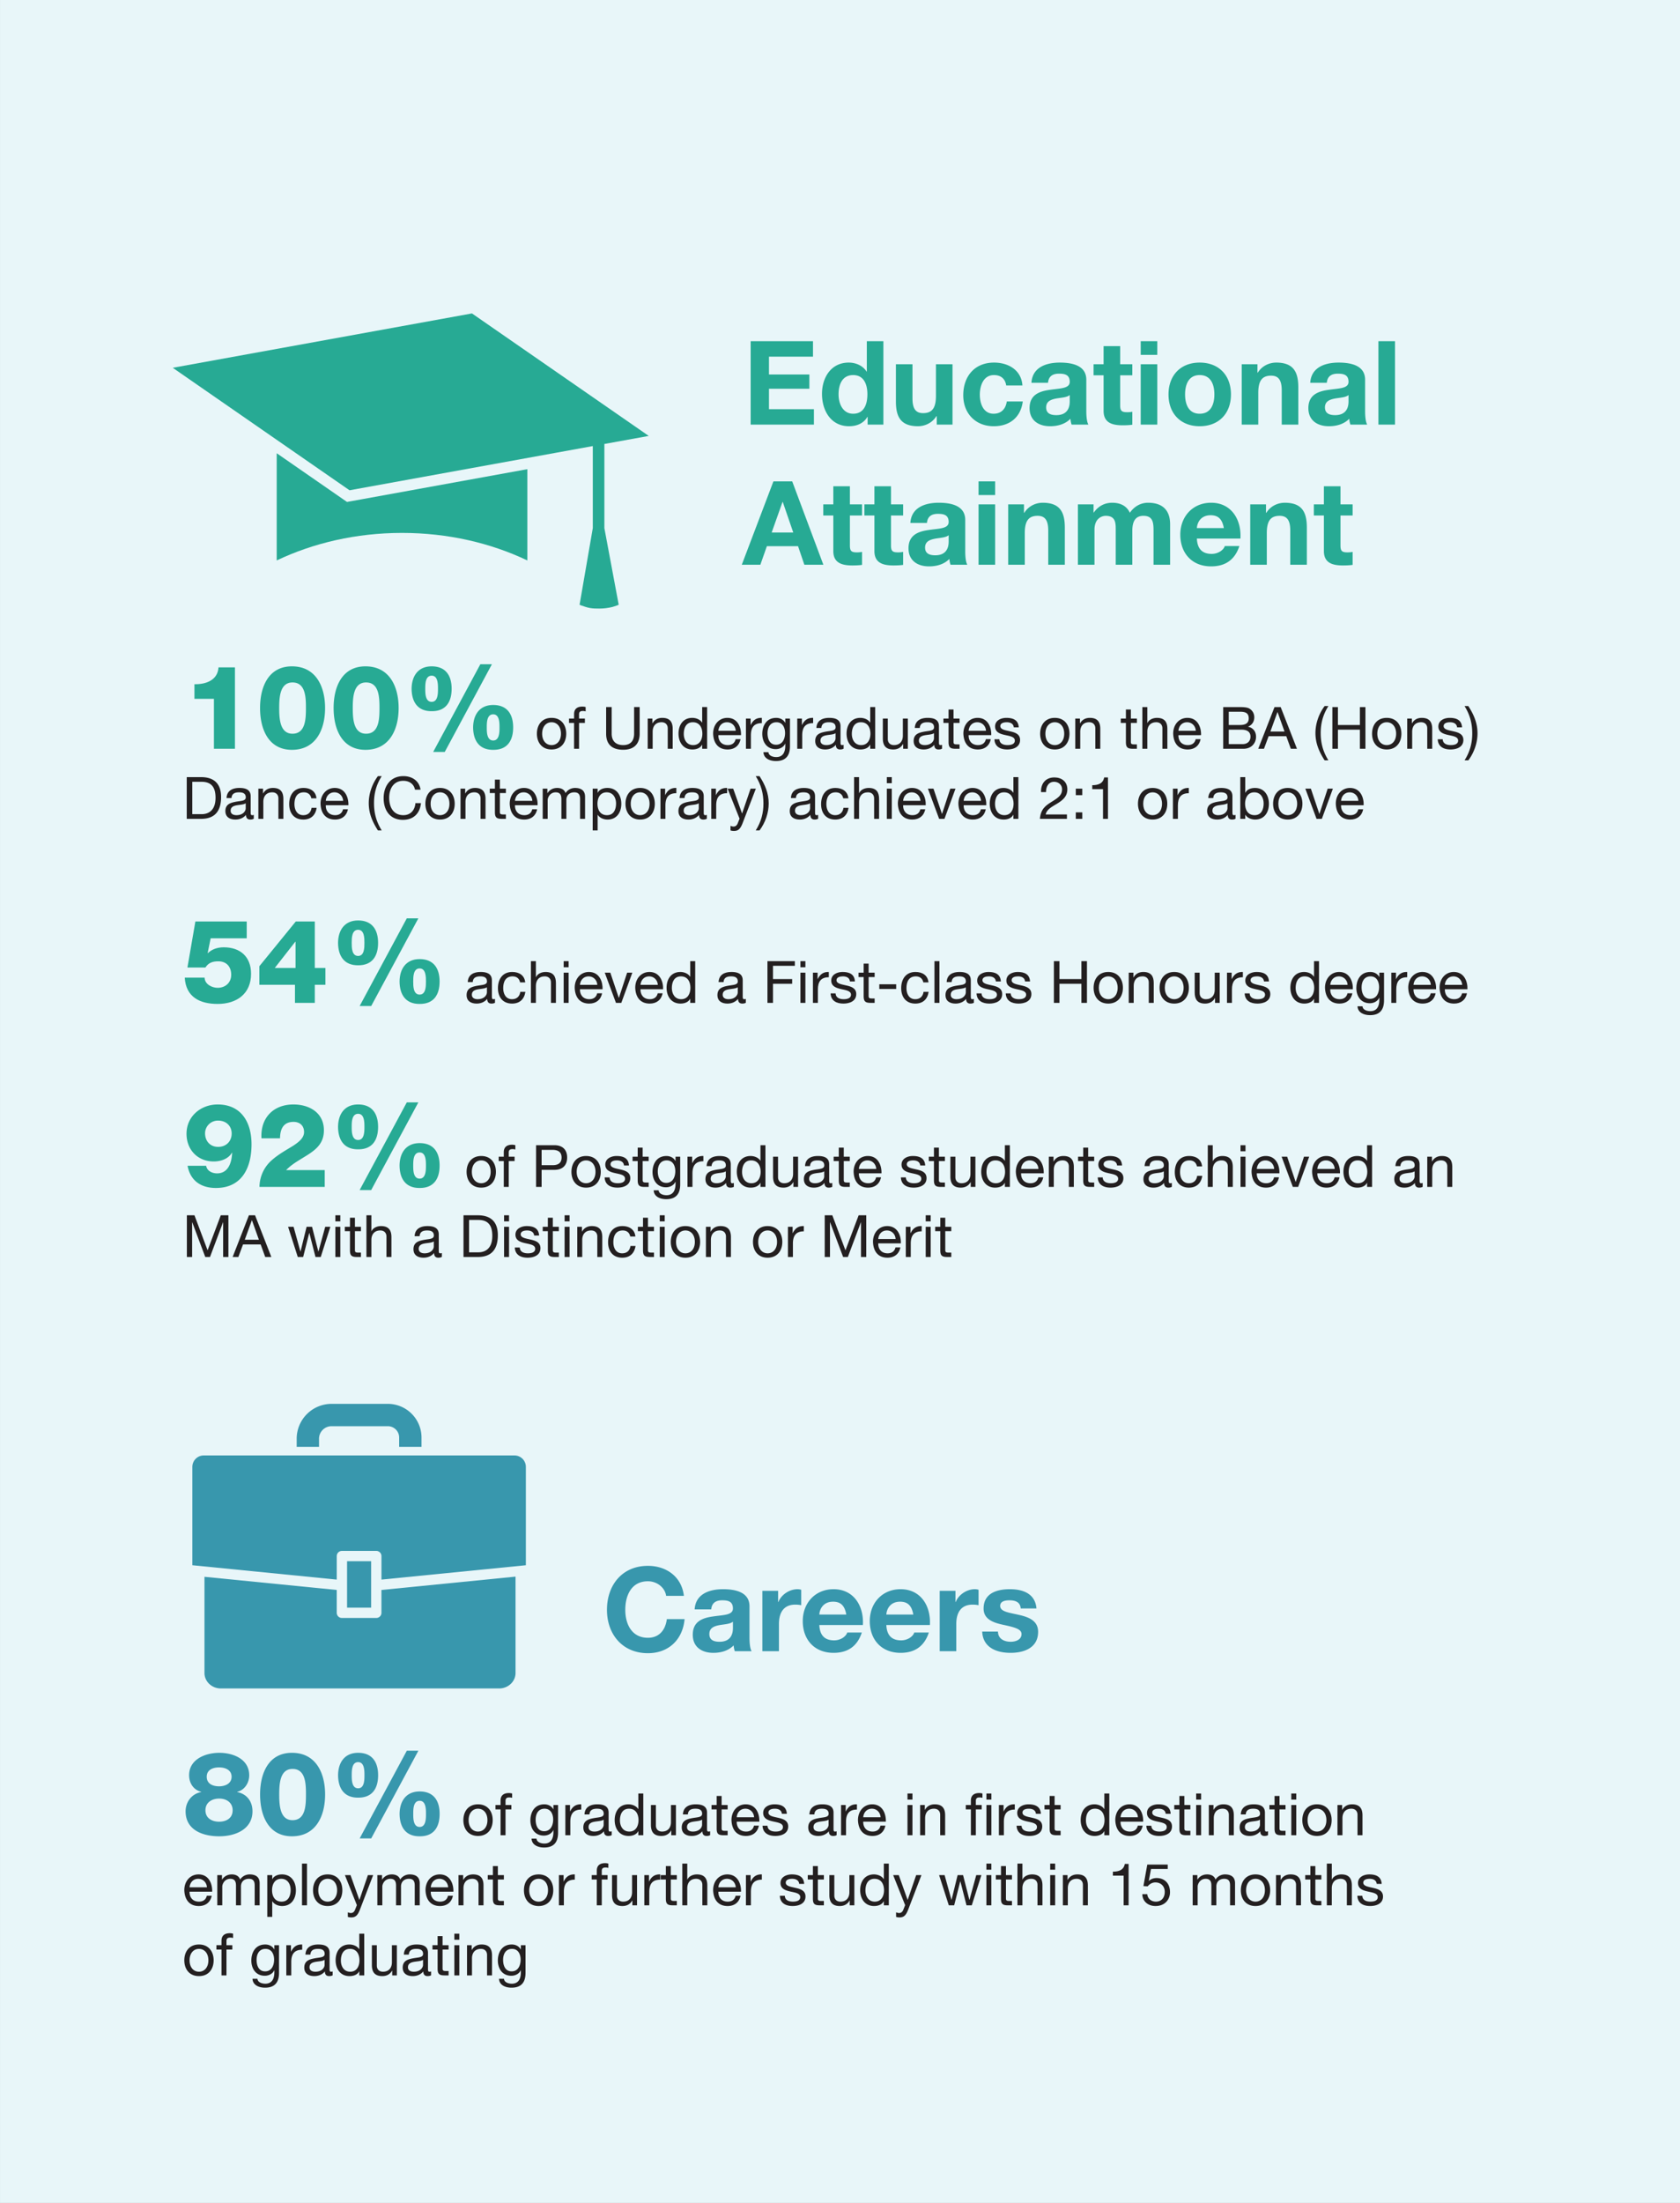
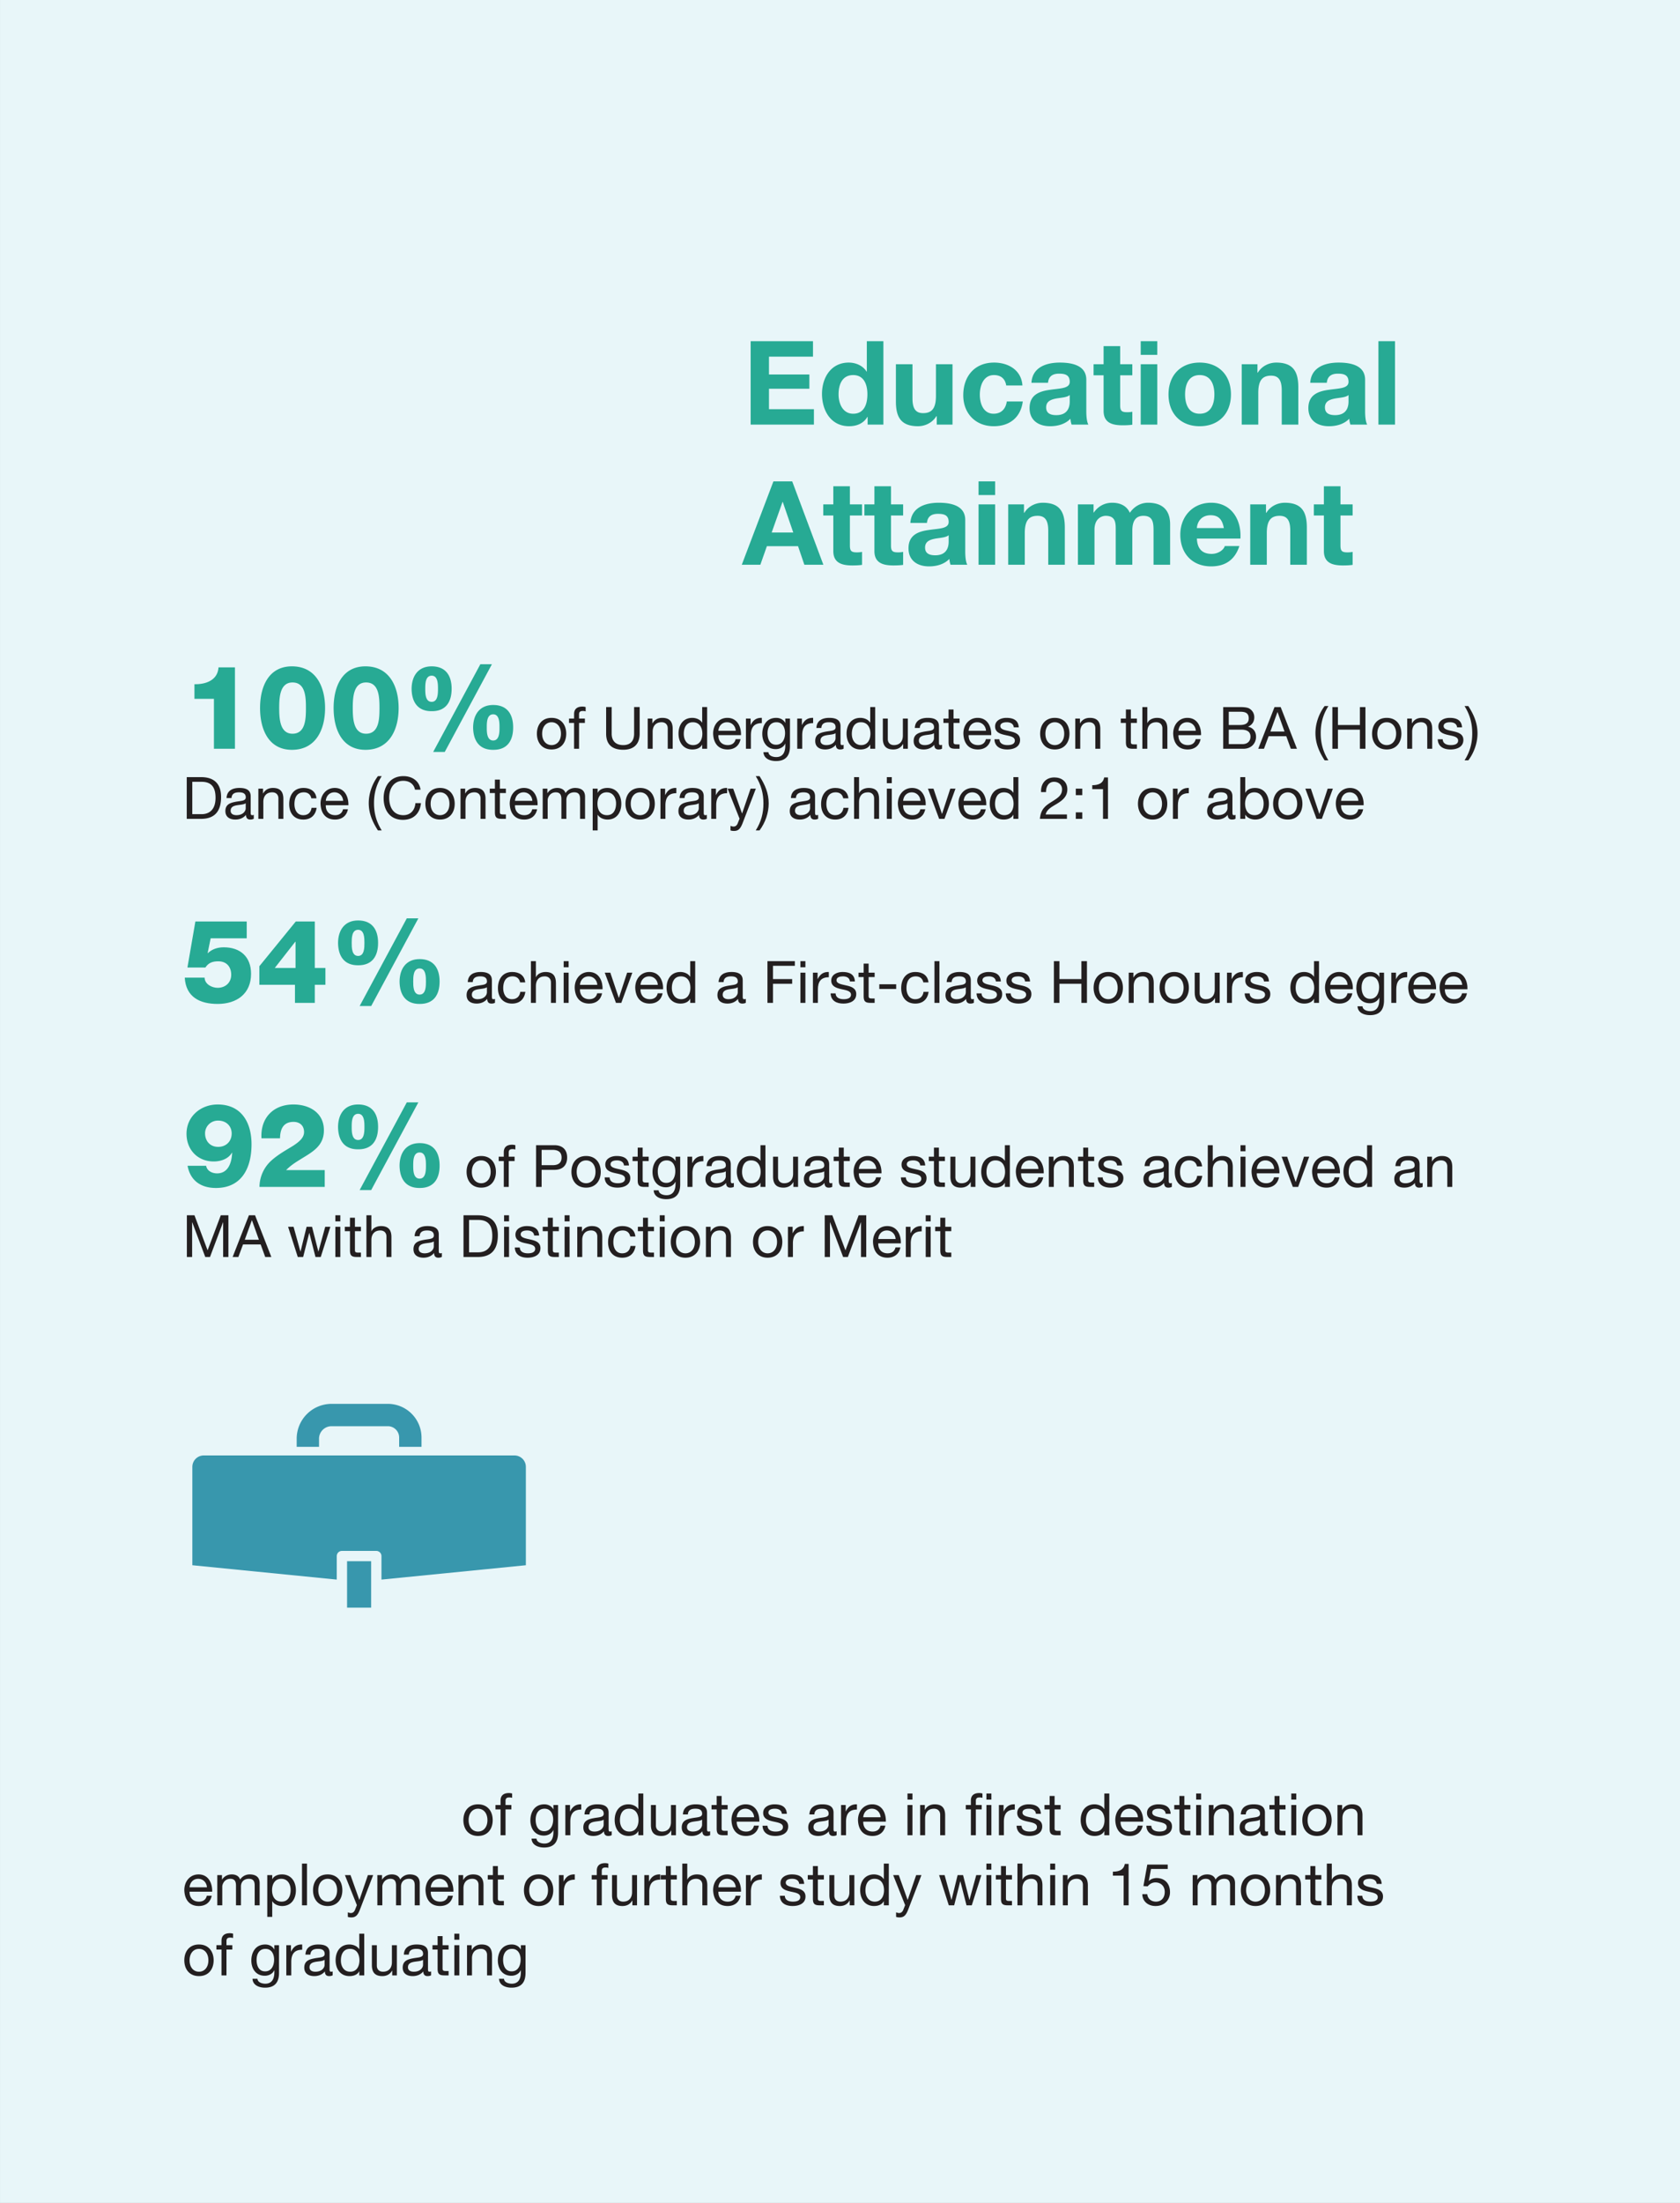
<svg xmlns="http://www.w3.org/2000/svg" id="Layer_1" version="1.1" viewBox="0 0 268.158 351.496">
  <rect x="0" y="0" width="268.158" height="351.496" fill="#333333" stroke="none" />
  <defs>
    <style>.st0{fill:#231f20}.st2{fill:#3897ad}.st3{fill:#27aa94}</style>
  </defs>
  <path style="fill:#e8f6f9" d="M.001 0h268.157v351.496H.001z" />
  <path class="st3" d="M119.818 54.443h9.95v2.46h-7.025v2.85h6.447v2.273h-6.447v3.26h7.173v2.46h-10.098V54.442zM138.49 66.516h-.038c-.615 1.043-1.695 1.49-2.925 1.49-2.906 0-4.322-2.496-4.322-5.16 0-2.59 1.434-4.993 4.266-4.993 1.136 0 2.255.484 2.85 1.435h.038v-4.845h2.645v13.303h-2.515v-1.23zm-2.31-6.67c-1.734 0-2.33 1.49-2.33 3.074 0 1.51.69 3.093 2.33 3.093 1.75 0 2.272-1.528 2.272-3.111 0-1.566-.559-3.056-2.273-3.056zM152.037 67.746h-2.515v-1.342h-.056c-.671 1.08-1.826 1.602-2.944 1.602-2.813 0-3.521-1.584-3.521-3.969v-5.923h2.646v5.44c0 1.583.465 2.365 1.695 2.365 1.434 0 2.05-.8 2.05-2.756v-5.05h2.645v9.633zM160.61 61.504c-.168-1.08-.858-1.658-1.957-1.658-1.695 0-2.254 1.714-2.254 3.13 0 1.379.54 3.037 2.199 3.037 1.23 0 1.937-.783 2.105-1.956h2.552c-.335 2.552-2.105 3.95-4.639 3.95-2.907 0-4.863-2.05-4.863-4.938 0-3 1.789-5.216 4.919-5.216 2.273 0 4.36 1.192 4.527 3.651h-2.59zM164.636 61.075c.15-2.477 2.367-3.222 4.528-3.222 1.919 0 4.23.427 4.23 2.738v5.012c0 .876.092 1.75.334 2.142h-2.683a3.923 3.923 0 0 1-.186-.931c-.838.876-2.068 1.192-3.241 1.192-1.827 0-3.28-.913-3.28-2.887 0-2.18 1.64-2.702 3.28-2.925 1.62-.242 3.13-.187 3.13-1.268 0-1.136-.783-1.304-1.715-1.304-1.006 0-1.658.41-1.75 1.454h-2.647zm6.112 1.957c-.448.391-1.38.41-2.2.56-.819.166-1.564.446-1.564 1.415 0 .987.764 1.23 1.621 1.23 2.068 0 2.143-1.64 2.143-2.218v-.987zM178.799 58.114h1.937v1.77H178.8v4.769c0 .894.223 1.118 1.118 1.118.279 0 .54-.019.82-.075v2.068c-.448.074-1.025.093-1.547.093-1.621 0-3.037-.372-3.037-2.291v-5.683h-1.602v-1.77h1.602v-2.887h2.646v2.888zM184.725 56.622h-2.646v-2.18h2.646v2.18zm-2.646 1.492h2.646v9.631h-2.646v-9.631zM191.49 57.853c3.036 0 4.992 2.012 4.992 5.086 0 3.056-1.956 5.067-4.993 5.067-3.018 0-4.974-2.011-4.974-5.067 0-3.074 1.956-5.086 4.974-5.086zm0 8.16c1.806 0 2.346-1.547 2.346-3.074 0-1.547-.54-3.093-2.347-3.093-1.788 0-2.329 1.546-2.329 3.093 0 1.527.54 3.074 2.33 3.074zM198.199 58.114h2.515v1.34h.056c.671-1.08 1.826-1.601 2.944-1.601 2.813 0 3.52 1.583 3.52 3.968v5.924h-2.645v-5.44c0-1.583-.465-2.366-1.695-2.366-1.434 0-2.05.802-2.05 2.758v5.048H198.2v-9.631zM209.138 61.075c.15-2.477 2.366-3.222 4.527-3.222 1.92 0 4.23.427 4.23 2.738v5.012c0 .876.093 1.75.335 2.142h-2.683a3.923 3.923 0 0 1-.186-.931c-.838.876-2.068 1.192-3.242 1.192-1.826 0-3.28-.913-3.28-2.887 0-2.18 1.64-2.702 3.28-2.925 1.62-.242 3.13-.187 3.13-1.268 0-1.136-.783-1.304-1.714-1.304-1.006 0-1.658.41-1.751 1.454h-2.646zm6.111 1.957c-.447.391-1.379.41-2.199.56-.82.166-1.565.446-1.565 1.415 0 .987.765 1.23 1.622 1.23 2.068 0 2.142-1.64 2.142-2.218v-.987zM220.021 54.443h2.646v13.302h-2.646V54.443zM123.451 76.806h3l4.974 13.303h-3.036l-1.007-2.962h-4.974l-1.043 2.962h-2.963l5.05-13.303zm-.28 8.16h3.448l-1.677-4.88h-.038l-1.732 4.88zM135.658 80.477h1.938v1.77h-1.938v4.769c0 .894.223 1.118 1.118 1.118.28 0 .54-.019.82-.075v2.068c-.448.074-1.025.093-1.547.093-1.62 0-3.037-.372-3.037-2.29v-5.684h-1.602v-1.769h1.602v-2.888h2.646v2.888zM142.218 80.477h1.937v1.77h-1.937v4.769c0 .894.223 1.118 1.118 1.118.279 0 .54-.019.82-.075v2.068c-.448.074-1.026.093-1.547.093-1.621 0-3.037-.372-3.037-2.29v-5.684h-1.602v-1.769h1.602v-2.888h2.646v2.888zM145.312 83.439c.149-2.478 2.366-3.223 4.527-3.223 1.92 0 4.23.428 4.23 2.738v5.012c0 .876.093 1.751.335 2.143h-2.683a3.923 3.923 0 0 1-.186-.932c-.839.876-2.069 1.192-3.242 1.192-1.826 0-3.28-.913-3.28-2.887 0-2.18 1.64-2.701 3.28-2.925 1.62-.242 3.13-.186 3.13-1.268 0-1.135-.783-1.303-1.714-1.303-1.006 0-1.659.41-1.751 1.453h-2.646zm6.11 1.956c-.446.392-1.378.41-2.198.56-.82.167-1.565.446-1.565 1.416 0 .987.765 1.229 1.621 1.229 2.068 0 2.143-1.64 2.143-2.218v-.987zM158.84 78.986h-2.645v-2.18h2.645v2.18zm-2.645 1.49h2.645v9.633h-2.645v-9.632zM160.928 80.477h2.516v1.34h.056c.67-1.08 1.825-1.6 2.943-1.6 2.813 0 3.521 1.582 3.521 3.967v5.925h-2.645v-5.44c0-1.584-.466-2.367-1.695-2.367-1.435 0-2.05.802-2.05 2.758v5.049h-2.646v-9.632zM172.054 80.477h2.496v1.304h.037c.69-.988 1.696-1.565 2.944-1.565 1.211 0 2.292.446 2.814 1.602.558-.838 1.565-1.602 2.906-1.602 2.05 0 3.52.95 3.52 3.446v6.447h-2.645v-5.46c0-1.285-.111-2.347-1.62-2.347-1.49 0-1.77 1.23-1.77 2.441v5.366h-2.646v-5.404c0-1.117.075-2.403-1.602-2.403-.522 0-1.789.336-1.789 2.218v5.589h-2.645v-9.632zM191.043 85.935c.074 1.678.894 2.441 2.366 2.441 1.062 0 1.92-.652 2.087-1.248h2.329c-.746 2.273-2.33 3.241-4.51 3.241-3.036 0-4.918-2.086-4.918-5.067 0-2.888 1.994-5.086 4.919-5.086 3.279 0 4.863 2.757 4.676 5.719h-6.949zm4.304-1.677c-.243-1.34-.82-2.049-2.106-2.049-1.677 0-2.16 1.304-2.198 2.05h4.304zM199.56 80.477h2.515v1.34h.056c.67-1.08 1.826-1.6 2.944-1.6 2.813 0 3.52 1.582 3.52 3.967v5.925h-2.645v-5.44c0-1.584-.466-2.367-1.695-2.367-1.435 0-2.05.802-2.05 2.758v5.049h-2.645v-9.632zM213.964 80.477h1.938v1.77h-1.938v4.769c0 .894.224 1.118 1.118 1.118.28 0 .54-.019.82-.075v2.068c-.447.074-1.025.093-1.546.093-1.622 0-3.038-.372-3.038-2.29v-5.684h-1.602v-1.769h1.602v-2.888h2.646v2.888zM31.037 111.498v-2.329c1.826.037 3.708-.633 3.838-2.682h2.627v12.985h-3.354V111.5h-3.111zM41.51 112.97c0-3.466 1.398-6.651 5.086-6.651 3.801 0 5.292 3.185 5.292 6.651s-1.491 6.67-5.292 6.67c-3.688 0-5.086-3.205-5.086-6.67zm7.322 0c0-1.695-.056-4.08-2.143-4.08-2.012 0-2.124 2.385-2.124 4.08s.112 4.099 2.124 4.099c2.087 0 2.143-2.404 2.143-4.099zM53.25 112.97c0-3.466 1.398-6.651 5.086-6.651 3.801 0 5.292 3.185 5.292 6.651s-1.49 6.67-5.292 6.67c-3.688 0-5.085-3.205-5.085-6.67zm7.322 0c0-1.695-.055-4.08-2.142-4.08-2.013 0-2.124 2.385-2.124 4.08s.111 4.099 2.124 4.099c2.087 0 2.142-2.404 2.142-4.099zM68.903 106.319c2.198 0 3.186 1.434 3.186 3.577 0 2.087-.913 3.596-3.186 3.577-2.254.019-3.186-1.509-3.204-3.577.018-2.031 1.043-3.577 3.204-3.577zm0 5.664c1.006 0 1.006-1.36 1.006-2.087s0-2.087-1.006-2.087c-1.025 0-1.025 1.36-1.025 2.087s0 2.087 1.025 2.087zm.242 7.992 7.527-13.992h1.845l-7.527 13.992h-1.844zm9.577-7.49c2.198 0 3.186 1.435 3.186 3.578 0 2.086-.913 3.595-3.186 3.577-2.255.018-3.186-1.51-3.205-3.577.019-2.031 1.044-3.577 3.205-3.577zm0 5.664c1.006 0 1.006-1.36 1.006-2.086s0-2.087-1.006-2.087c-1.025 0-1.025 1.36-1.025 2.087s0 2.086 1.025 2.086z" />
  <path class="st0" d="M88.04 114.54c1.528 0 2.339 1.11 2.339 2.527 0 1.407-.811 2.517-2.34 2.517s-2.34-1.11-2.34-2.517c0-1.417.811-2.527 2.34-2.527zm0 4.345c.829 0 1.5-.653 1.5-1.818 0-1.175-.671-1.827-1.5-1.827s-1.502.652-1.502 1.827c0 1.165.672 1.818 1.501 1.818zM91.634 115.35h-.81v-.698h.81v-.718c0-.783.467-1.194 1.334-1.194.149 0 .363.029.512.076v.69a1.48 1.48 0 0 0-.447-.066c-.382 0-.606.12-.606.54v.672h.932v.699h-.932v4.121h-.793v-4.121zM102.101 117.067c0 1.678-.96 2.563-2.62 2.563-1.715 0-2.731-.792-2.731-2.563v-4.251h.885v4.25c0 1.176.672 1.82 1.846 1.82 1.12 0 1.734-.644 1.734-1.82v-4.25h.886v4.25zM103.384 114.652h.745v.764h.02c.335-.596.876-.876 1.565-.876 1.268 0 1.66.727 1.66 1.762v3.17h-.792v-3.263c0-.588-.374-.97-.98-.97-.96 0-1.426.643-1.426 1.51v2.723h-.792v-4.82zM112.872 119.472h-.793v-.652h-.018c-.261.53-.877.764-1.539.764-1.482 0-2.219-1.175-2.219-2.536s.728-2.508 2.2-2.508c.494 0 1.203.187 1.557.755h.02v-2.48h.792v6.657zm-2.238-.587c1.063 0 1.473-.914 1.473-1.818 0-.951-.429-1.827-1.52-1.827-1.081 0-1.444.923-1.444 1.864 0 .904.466 1.781 1.491 1.781zM118.201 117.943c-.214 1.063-.979 1.641-2.06 1.641-1.539 0-2.266-1.063-2.312-2.536 0-1.445.95-2.508 2.265-2.508 1.706 0 2.229 1.594 2.182 2.76h-3.608c-.028.84.447 1.585 1.5 1.585.653 0 1.11-.317 1.25-.942h.783zm-.764-1.342c-.038-.756-.606-1.361-1.39-1.361-.83 0-1.323.624-1.38 1.36h2.77zM119.066 114.652h.745v1.016h.019c.382-.774.914-1.156 1.771-1.128v.84c-1.277 0-1.743.727-1.743 1.948v2.144h-.792v-4.82zM126.093 119.062c0 1.566-.718 2.368-2.238 2.368-.904 0-1.948-.363-1.995-1.417h.793c.038.578.727.783 1.25.783 1.034 0 1.444-.746 1.444-1.828v-.316h-.018c-.261.587-.895.876-1.501.876-1.436 0-2.154-1.128-2.154-2.443 0-1.137.56-2.545 2.228-2.545.606 0 1.147.271 1.436.802h.01v-.69h.745v4.41zm-.783-2.098c0-.848-.373-1.724-1.37-1.724-1.017 0-1.427.829-1.427 1.753 0 .866.317 1.835 1.362 1.835s1.435-.96 1.435-1.864zM127.256 114.652H128v1.016h.02c.381-.774.913-1.156 1.77-1.128v.84c-1.277 0-1.743.727-1.743 1.948v2.144h-.792v-4.82zM134.656 119.454c-.14.084-.317.13-.569.13-.41 0-.67-.224-.67-.746-.439.513-1.026.746-1.698.746-.876 0-1.594-.391-1.594-1.352 0-1.09.812-1.323 1.632-1.483.876-.167 1.622-.11 1.622-.707 0-.69-.569-.802-1.072-.802-.671 0-1.165.205-1.203.913h-.792c.046-1.194.97-1.613 2.042-1.613.866 0 1.808.196 1.808 1.324v2.48c0 .373 0 .541.252.541.065 0 .14-.01.242-.047v.616zm-1.286-2.471c-.308.223-.905.233-1.436.326-.522.094-.97.28-.97.867 0 .523.448.71.933.71 1.044 0 1.473-.654 1.473-1.092v-.811zM139.697 119.472h-.793v-.652h-.018c-.261.53-.877.764-1.538.764-1.483 0-2.22-1.175-2.22-2.536s.728-2.508 2.2-2.508c.495 0 1.204.187 1.558.755h.018v-2.48h.793v6.657zm-2.238-.587c1.063 0 1.474-.914 1.474-1.818 0-.951-.43-1.827-1.52-1.827-1.082 0-1.445.923-1.445 1.864 0 .904.466 1.781 1.491 1.781zM144.905 119.472h-.745v-.765h-.02c-.335.597-.875.877-1.565.877-1.268 0-1.66-.727-1.66-1.762v-3.17h.793v3.263c0 .587.373.97.979.97.96 0 1.426-.643 1.426-1.51v-2.723h.792v4.82zM150.366 119.454c-.14.084-.317.13-.569.13-.41 0-.671-.224-.671-.746-.438.513-1.026.746-1.697.746-.876 0-1.594-.391-1.594-1.352 0-1.09.811-1.323 1.631-1.483.877-.167 1.622-.11 1.622-.707 0-.69-.568-.802-1.072-.802-.67 0-1.165.205-1.202.913h-.793c.047-1.194.97-1.613 2.042-1.613.867 0 1.809.196 1.809 1.324v2.48c0 .373 0 .541.252.541.065 0 .14-.01.242-.047v.616zm-1.287-2.471c-.307.223-.904.233-1.435.326-.523.094-.97.28-.97.867 0 .523.447.71.932.71 1.044 0 1.473-.654 1.473-1.092v-.811zM152.2 114.652h.96v.699h-.96v2.993c0 .363.102.429.596.429h.364v.699h-.606c-.821 0-1.147-.168-1.147-1.054v-3.067h-.82v-.7h.82v-1.445h.792v1.446zM158.145 117.943c-.214 1.063-.979 1.641-2.06 1.641-1.538 0-2.265-1.063-2.312-2.536 0-1.445.951-2.508 2.265-2.508 1.707 0 2.229 1.594 2.182 2.76h-3.608c-.028.84.448 1.585 1.501 1.585.653 0 1.11-.317 1.25-.942h.782zm-.764-1.342c-.037-.756-.606-1.361-1.389-1.361-.83 0-1.324.624-1.38 1.36h2.77zM159.523 117.953c.027.707.643.932 1.295.932.494 0 1.166-.112 1.166-.719 0-.615-.783-.718-1.576-.894-.783-.177-1.575-.439-1.575-1.362 0-.97.96-1.37 1.799-1.37 1.063 0 1.91.335 1.976 1.51h-.792c-.056-.615-.597-.81-1.119-.81-.475 0-1.026.13-1.026.615 0 .568.84.662 1.576.839.792.177 1.576.438 1.576 1.37 0 1.147-1.073 1.52-2.052 1.52-1.08 0-1.995-.438-2.041-1.631h.792zM168.366 114.54c1.529 0 2.34 1.11 2.34 2.527 0 1.407-.811 2.517-2.34 2.517s-2.34-1.11-2.34-2.517c0-1.417.811-2.527 2.34-2.527zm0 4.345c.83 0 1.501-.653 1.501-1.818 0-1.175-.671-1.827-1.5-1.827s-1.502.652-1.502 1.827c0 1.165.672 1.818 1.501 1.818zM171.635 114.652h.746v.764h.019c.335-.596.876-.876 1.566-.876 1.268 0 1.66.727 1.66 1.762v3.17h-.793v-3.263c0-.588-.373-.97-.979-.97-.96 0-1.426.643-1.426 1.51v2.723h-.793v-4.82zM180.506 114.652h.96v.699h-.96v2.993c0 .363.103.429.597.429h.364v.699h-.606c-.82 0-1.147-.168-1.147-1.054v-3.067h-.82v-.7h.82v-1.445h.792v1.446zM182.341 112.816h.793v2.545h.018c.262-.578.942-.82 1.52-.82 1.268 0 1.66.726 1.66 1.761v3.17h-.793v-3.263c0-.588-.373-.97-.979-.97-.96 0-1.426.643-1.426 1.51v2.723h-.793v-6.656zM191.633 117.943c-.214 1.063-.978 1.641-2.06 1.641-1.538 0-2.265-1.063-2.312-2.536 0-1.445.95-2.508 2.265-2.508 1.706 0 2.229 1.594 2.182 2.76H188.1c-.028.84.447 1.585 1.501 1.585.652 0 1.11-.317 1.249-.942h.783zm-.764-1.342c-.037-.756-.606-1.361-1.389-1.361-.83 0-1.324.624-1.38 1.36h2.77zM195.246 112.816h2.415c.588 0 1.36 0 1.762.242.438.26.783.736.783 1.389 0 .709-.373 1.24-.988 1.492v.018c.82.169 1.268.784 1.268 1.604 0 .978-.7 1.911-2.023 1.911h-3.217v-6.656zm.886 2.861h1.771c1.007 0 1.417-.363 1.417-1.062 0-.923-.652-1.054-1.417-1.054h-1.771v2.116zm0 3.049h2.22c.763 0 1.248-.466 1.248-1.194 0-.867-.7-1.109-1.445-1.109h-2.023v2.303zM203.438 112.816h.979l2.601 6.656h-.979l-.727-2.005h-2.816l-.745 2.005h-.915l2.602-6.656zm-.662 3.906h2.256l-1.11-3.104h-.018l-1.128 3.104zM211.432 121.318c-.895-1.399-1.464-2.732-1.464-4.364 0-1.454.514-3.029 1.464-4.297h.606c-.886 1.398-1.23 2.788-1.23 4.297 0 1.567.344 2.938 1.23 4.364h-.606zM212.67 112.816h.886v2.861h3.506v-2.861h.885v6.656h-.885v-3.049h-3.506v3.049h-.886v-6.656zM221.347 114.54c1.528 0 2.34 1.11 2.34 2.527 0 1.407-.812 2.517-2.34 2.517s-2.34-1.11-2.34-2.517c0-1.417.81-2.527 2.34-2.527zm0 4.345c.83 0 1.5-.653 1.5-1.818 0-1.175-.67-1.827-1.5-1.827s-1.501.652-1.501 1.827c0 1.165.671 1.818 1.5 1.818zM224.616 114.652h.746v.764h.019c.335-.596.876-.876 1.565-.876 1.269 0 1.66.727 1.66 1.762v3.17h-.792v-3.263c0-.588-.373-.97-.98-.97-.96 0-1.426.643-1.426 1.51v2.723h-.792v-4.82zM230.281 117.953c.028.707.643.932 1.296.932.494 0 1.166-.112 1.166-.719 0-.615-.784-.718-1.576-.894-.783-.177-1.576-.439-1.576-1.362 0-.97.96-1.37 1.8-1.37 1.063 0 1.91.335 1.976 1.51h-.792c-.057-.615-.597-.81-1.119-.81-.476 0-1.026.13-1.026.615 0 .568.84.662 1.576.839.792.177 1.575.438 1.575 1.37 0 1.147-1.072 1.52-2.05 1.52-1.082 0-1.996-.438-2.042-1.631h.792zM233.766 121.318c.885-1.399 1.23-2.787 1.23-4.298 0-1.567-.344-2.937-1.23-4.363h.606c.895 1.398 1.464 2.73 1.464 4.363 0 1.454-.513 3.03-1.464 4.298h-.606zM29.808 123.996h2.284c2.051 0 3.198 1.026 3.198 3.17 0 2.228-.979 3.487-3.198 3.487h-2.284v-6.657zm.885 5.91h1.473c.607 0 2.238-.167 2.238-2.619 0-1.585-.587-2.545-2.219-2.545h-1.492v5.165zM40.507 130.634c-.14.084-.317.131-.569.131-.41 0-.671-.225-.671-.746-.438.513-1.026.746-1.697.746-.876 0-1.594-.392-1.594-1.353 0-1.09.811-1.323 1.631-1.482.877-.168 1.623-.111 1.623-.708 0-.69-.57-.802-1.073-.802-.67 0-1.165.205-1.202.913h-.793c.047-1.193.97-1.612 2.042-1.612.867 0 1.809.195 1.809 1.323v2.48c0 .374 0 .542.251.542.066 0 .14-.01.243-.047v.615zm-1.287-2.47c-.307.223-.904.233-1.435.326-.523.093-.97.28-.97.867 0 .522.447.709.932.709 1.044 0 1.473-.654 1.473-1.091v-.811zM41.24 125.832h.746v.765h.019c.335-.597.876-.876 1.566-.876 1.268 0 1.66.727 1.66 1.762v3.17h-.793v-3.263c0-.588-.373-.97-.979-.97-.96 0-1.426.643-1.426 1.51v2.723h-.793v-4.82zM49.693 127.38c-.12-.605-.54-.96-1.193-.96-1.147 0-1.501.905-1.501 1.883 0 .886.4 1.763 1.408 1.763.764 0 1.22-.449 1.323-1.175h.811c-.176 1.175-.913 1.874-2.125 1.874-1.473 0-2.256-1.027-2.256-2.462 0-1.445.746-2.582 2.275-2.582 1.09 0 1.967.513 2.079 1.66h-.82zM55.536 129.123c-.215 1.064-.979 1.642-2.06 1.642-1.539 0-2.266-1.063-2.313-2.536 0-1.445.951-2.508 2.266-2.508 1.706 0 2.228 1.594 2.181 2.76h-3.608c-.027.839.448 1.585 1.501 1.585.653 0 1.11-.317 1.25-.942h.783zm-.764-1.341c-.038-.756-.606-1.362-1.39-1.362-.83 0-1.324.624-1.38 1.362h2.77zM60.323 132.498c-.895-1.398-1.464-2.731-1.464-4.363 0-1.454.514-3.03 1.464-4.298h.606c-.885 1.399-1.23 2.788-1.23 4.298 0 1.567.345 2.938 1.23 4.363h-.606zM66.242 126c-.187-.941-.942-1.417-1.865-1.417-1.585 0-2.256 1.306-2.256 2.695 0 1.52.671 2.788 2.266 2.788 1.165 0 1.836-.822 1.92-1.921h.886c-.168 1.659-1.203 2.666-2.881 2.666-2.07 0-3.077-1.529-3.077-3.468 0-1.93 1.1-3.506 3.152-3.506 1.389 0 2.535.746 2.74 2.163h-.885zM70.238 125.721c1.529 0 2.34 1.11 2.34 2.527 0 1.407-.811 2.517-2.34 2.517s-2.34-1.11-2.34-2.517c0-1.417.811-2.527 2.34-2.527zm0 4.345c.83 0 1.5-.654 1.5-1.819 0-1.174-.67-1.827-1.5-1.827s-1.501.653-1.501 1.827c0 1.165.671 1.819 1.5 1.819zM73.507 125.832h.746v.765h.02c.335-.597.875-.876 1.565-.876 1.268 0 1.66.727 1.66 1.762v3.17h-.793v-3.263c0-.588-.373-.97-.979-.97-.96 0-1.426.643-1.426 1.51v2.723h-.793v-4.82zM79.788 125.832h.96v.7h-.96v2.993c0 .363.103.428.597.428h.364v.7h-.606c-.821 0-1.147-.168-1.147-1.054v-3.067h-.82v-.7h.82v-1.444h.792v1.444zM85.734 129.123c-.214 1.064-.979 1.642-2.06 1.642-1.538 0-2.265-1.063-2.312-2.536 0-1.445.951-2.508 2.265-2.508 1.706 0 2.229 1.594 2.182 2.76h-3.608c-.028.839.447 1.585 1.501 1.585.652 0 1.11-.317 1.25-.942h.782zm-.764-1.341c-.037-.756-.606-1.362-1.389-1.362-.83 0-1.324.624-1.38 1.362h2.77zM86.626 125.832h.747v.71h.018c.354-.542.895-.82 1.557-.82.587 0 1.128.232 1.324.82.326-.513.895-.82 1.51-.82.96 0 1.604.4 1.604 1.398v3.533h-.793v-3.16c0-.597-.158-1.073-.932-1.073-.764 0-1.259.485-1.259 1.23v3.003h-.792v-3.16c0-.625-.196-1.073-.904-1.073-.942 0-1.287.867-1.287 1.23v3.003h-.793v-4.82zM94.603 125.832h.792v.654h.019c.26-.532.876-.765 1.538-.765 1.483 0 2.22 1.175 2.22 2.535 0 1.362-.728 2.51-2.201 2.51-.494 0-1.203-.187-1.557-.757h-.019v2.49h-.792v-6.666zm2.237.588c-1.063 0-1.473.913-1.473 1.818 0 .95.429 1.828 1.52 1.828 1.081 0 1.445-.924 1.445-1.865 0-.905-.466-1.78-1.492-1.78zM102.18 125.721c1.528 0 2.339 1.11 2.339 2.527 0 1.407-.811 2.517-2.34 2.517s-2.34-1.11-2.34-2.517c0-1.417.811-2.527 2.34-2.527zm0 4.345c.829 0 1.5-.654 1.5-1.819 0-1.174-.671-1.827-1.5-1.827s-1.502.653-1.502 1.827c0 1.165.672 1.819 1.501 1.819zM105.42 125.832h.747v1.017h.018c.382-.774.914-1.156 1.772-1.128v.839c-1.278 0-1.744.728-1.744 1.948v2.145h-.792v-4.82zM112.821 130.634c-.14.084-.317.131-.569.131-.41 0-.67-.225-.67-.746-.439.513-1.026.746-1.698.746-.876 0-1.594-.392-1.594-1.353 0-1.09.812-1.323 1.632-1.482.876-.168 1.622-.111 1.622-.708 0-.69-.569-.802-1.072-.802-.671 0-1.165.205-1.203.913h-.792c.046-1.193.97-1.612 2.042-1.612.866 0 1.808.195 1.808 1.323v2.48c0 .374 0 .542.252.542.065 0 .14-.01.242-.047v.615zm-1.286-2.47c-.308.223-.905.233-1.436.326-.522.093-.97.28-.97.867 0 .522.448.709.933.709 1.044 0 1.473-.654 1.473-1.091v-.811zM113.527 125.832h.745v1.017h.02c.381-.774.913-1.156 1.77-1.128v.839c-1.277 0-1.743.728-1.743 1.948v2.145h-.792v-4.82zM118.55 131.296c-.364.942-.69 1.286-1.398 1.286-.187 0-.373-.018-.55-.084v-.726c.149.046.308.111.466.111.326 0 .503-.158.653-.439l.326-.82-1.911-4.792h.895l1.407 3.945h.02l1.351-3.945h.84l-2.099 5.464z" />
  <path class="st0" d="M120.627 132.498c.886-1.398 1.23-2.787 1.23-4.297 0-1.567-.344-2.937-1.23-4.364h.606c.895 1.399 1.464 2.732 1.464 4.364 0 1.454-.513 3.03-1.464 4.297h-.606zM130.59 130.634c-.14.084-.317.131-.568.131-.41 0-.672-.225-.672-.746-.438.513-1.025.746-1.697.746-.876 0-1.594-.392-1.594-1.353 0-1.09.812-1.323 1.632-1.482.876-.168 1.622-.111 1.622-.708 0-.69-.569-.802-1.072-.802-.671 0-1.165.205-1.203.913h-.792c.047-1.193.97-1.612 2.042-1.612.867 0 1.808.195 1.808 1.323v2.48c0 .374 0 .542.252.542.065 0 .14-.01.242-.047v.615zm-1.286-2.47c-.308.223-.905.233-1.436.326-.522.093-.97.28-.97.867 0 .522.448.709.933.709 1.044 0 1.473-.654 1.473-1.091v-.811zM134.596 127.38c-.12-.605-.54-.96-1.193-.96-1.147 0-1.501.905-1.501 1.883 0 .886.4 1.763 1.408 1.763.764 0 1.22-.449 1.323-1.175h.811c-.177 1.175-.913 1.874-2.125 1.874-1.473 0-2.257-1.027-2.257-2.462 0-1.445.747-2.582 2.275-2.582 1.091 0 1.968.513 2.08 1.66h-.82zM136.327 123.996h.793v2.545h.018c.261-.578.942-.82 1.52-.82 1.268 0 1.66.727 1.66 1.762v3.17h-.793v-3.263c0-.588-.373-.97-.979-.97-.96 0-1.426.643-1.426 1.51v2.723h-.793v-6.656zM142.347 124.965h-.793v-.969h.793v.97zm-.793.867h.793v4.82h-.793v-4.82zM147.688 129.123c-.215 1.064-.98 1.642-2.06 1.642-1.54 0-2.266-1.063-2.313-2.536 0-1.445.951-2.508 2.265-2.508 1.707 0 2.229 1.594 2.182 2.76h-3.608c-.028.839.448 1.585 1.501 1.585.653 0 1.11-.317 1.25-.942h.782zm-.765-1.341c-.037-.756-.606-1.362-1.389-1.362-.83 0-1.324.624-1.38 1.362h2.77zM150.752 130.653h-.849l-1.79-4.82H149l1.352 4.018h.019l1.314-4.019h.83l-1.762 4.82zM157.35 129.123c-.214 1.064-.978 1.642-2.06 1.642-1.539 0-2.266-1.063-2.313-2.536 0-1.445.952-2.508 2.266-2.508 1.706 0 2.229 1.594 2.182 2.76h-3.608c-.028.839.447 1.585 1.5 1.585.653 0 1.11-.317 1.25-.942h.783zm-.764-1.341c-.038-.756-.606-1.362-1.39-1.362-.83 0-1.323.624-1.38 1.362h2.77zM162.55 130.653h-.793V130h-.019c-.26.532-.876.765-1.538.765-1.482 0-2.22-1.175-2.22-2.536s.728-2.508 2.201-2.508c.494 0 1.203.187 1.557.755h.019v-2.48h.792v6.657zm-2.238-.587c1.063 0 1.473-.914 1.473-1.819 0-.95-.43-1.827-1.52-1.827-1.081 0-1.445.923-1.445 1.865 0 .904.467 1.78 1.492 1.78zM166.171 126.383c-.065-1.343.728-2.34 2.126-2.34 1.156 0 2.07.671 2.07 1.902 0 1.165-.783 1.753-1.604 2.265-.83.503-1.697.923-1.855 1.743h3.394v.7h-4.317c.13-1.567.923-2.126 1.855-2.704 1.12-.69 1.688-1.1 1.688-2.014 0-.718-.578-1.194-1.277-1.194-.923 0-1.315.85-1.287 1.642h-.792zM172.75 126.868h-1.034v-1.036h1.034v1.036zm-1.034 2.75h1.034v1.035h-1.034v-1.035zM176.851 130.653h-.792v-4.737h-1.716v-.633c.905 0 1.725-.243 1.902-1.24h.606v6.61zM183.979 125.721c1.529 0 2.34 1.11 2.34 2.527 0 1.407-.811 2.517-2.34 2.517s-2.34-1.11-2.34-2.517c0-1.417.811-2.527 2.34-2.527zm0 4.345c.83 0 1.501-.654 1.501-1.819 0-1.174-.671-1.827-1.501-1.827s-1.501.653-1.501 1.827c0 1.165.671 1.819 1.501 1.819zM187.22 125.832h.746v1.017h.019c.382-.774.914-1.156 1.771-1.128v.839c-1.277 0-1.743.728-1.743 1.948v2.145h-.792v-4.82zM197.212 130.634c-.14.084-.317.131-.57.131-.41 0-.67-.225-.67-.746-.439.513-1.026.746-1.698.746-.876 0-1.594-.392-1.594-1.353 0-1.09.812-1.323 1.632-1.482.877-.168 1.622-.111 1.622-.708 0-.69-.569-.802-1.072-.802-.671 0-1.165.205-1.203.913h-.792c.047-1.193.97-1.612 2.042-1.612.867 0 1.808.195 1.808 1.323v2.48c0 .374 0 .542.252.542.065 0 .14-.01.243-.047v.615zm-1.287-2.47c-.308.223-.905.233-1.436.326-.522.093-.97.28-.97.867 0 .522.448.709.933.709 1.044 0 1.473-.654 1.473-1.091v-.811zM197.973 123.996h.792v2.49h.019c.261-.533.876-.765 1.538-.765 1.483 0 2.22 1.175 2.22 2.535 0 1.362-.728 2.51-2.201 2.51-.494 0-1.203-.187-1.557-.757h-.019v.644h-.792v-6.656zm2.237 2.424c-1.063 0-1.473.913-1.473 1.818 0 .95.43 1.828 1.52 1.828 1.081 0 1.445-.924 1.445-1.865 0-.905-.466-1.78-1.491-1.78zM205.55 125.721c1.528 0 2.34 1.11 2.34 2.527 0 1.407-.812 2.517-2.34 2.517s-2.341-1.11-2.341-2.517c0-1.417.811-2.527 2.34-2.527zm0 4.345c.829 0 1.5-.654 1.5-1.819 0-1.174-.671-1.827-1.5-1.827s-1.502.653-1.502 1.827c0 1.165.672 1.819 1.501 1.819zM210.991 130.653h-.848l-1.79-4.82h.885l1.352 4.018h.019l1.315-4.019h.83l-1.763 4.82zM217.59 129.123c-.215 1.064-.98 1.642-2.06 1.642-1.54 0-2.266-1.063-2.313-2.536 0-1.445.951-2.508 2.265-2.508 1.707 0 2.229 1.594 2.182 2.76h-3.608c-.028.839.447 1.585 1.501 1.585.652 0 1.11-.317 1.25-.942h.782zm-.765-1.341c-.037-.756-.606-1.362-1.389-1.362-.83 0-1.324.624-1.38 1.362h2.77z" />
  <path class="st3" d="M32.658 155.992c.018 1.024 1.136 1.62 2.087 1.62 1.23 0 2.16-.82 2.16-2.086s-.745-2.143-2.05-2.143c-.893 0-1.564.205-2.067.988h-2.87l1.268-7.34h8.197v2.682h-5.757l-.484 2.367h.037c.652-.634 1.547-.932 2.534-.932 2.664 0 4.36 1.527 4.36 4.23 0 3.204-2.31 4.806-5.328 4.806-2.832 0-5.068-1.081-5.255-4.192h3.168zM51.943 154.446v2.682h-1.695v2.888h-3.167v-2.888h-5.683v-2.963l5.813-7.134h3.037v7.415h1.695zm-4.77 0v-4.193h-.036l-3.28 4.193h3.317zM57.163 146.863c2.198 0 3.186 1.434 3.186 3.577 0 2.087-.913 3.595-3.186 3.577-2.254.018-3.186-1.509-3.204-3.577.018-2.031 1.042-3.577 3.204-3.577zm0 5.664c1.006 0 1.006-1.36 1.006-2.087s0-2.087-1.006-2.087c-1.025 0-1.025 1.36-1.025 2.087s0 2.087 1.025 2.087zm.242 7.992 7.527-13.992h1.844l-7.527 13.992h-1.844zm9.576-7.49c2.199 0 3.187 1.435 3.187 3.578 0 2.086-.914 3.595-3.187 3.577-2.254.018-3.186-1.51-3.204-3.577.018-2.032 1.043-3.577 3.204-3.577zm0 5.664c1.006 0 1.006-1.36 1.006-2.086s0-2.087-1.006-2.087c-1.024 0-1.024 1.36-1.024 2.087s0 2.086 1.025 2.086z" />
  <path class="st0" d="M79.008 159.997c-.14.084-.317.131-.569.131-.41 0-.671-.224-.671-.746-.438.513-1.026.746-1.697.746-.876 0-1.594-.391-1.594-1.352 0-1.091.811-1.323 1.631-1.483.877-.168 1.622-.11 1.622-.708 0-.69-.568-.801-1.072-.801-.67 0-1.165.205-1.202.913h-.793c.047-1.194.97-1.613 2.042-1.613.867 0 1.809.196 1.809 1.324v2.48c0 .373 0 .541.251.541.066 0 .14-.01.243-.047v.615zm-1.287-2.47c-.307.223-.904.233-1.435.326-.523.094-.97.28-.97.867 0 .523.447.71.932.71 1.044 0 1.473-.654 1.473-1.092v-.811zM83.014 156.744c-.121-.606-.541-.96-1.194-.96-1.147 0-1.5.904-1.5 1.882 0 .886.4 1.763 1.407 1.763.765 0 1.221-.448 1.324-1.175h.81c-.176 1.175-.913 1.874-2.125 1.874-1.473 0-2.256-1.026-2.256-2.462 0-1.445.746-2.582 2.275-2.582 1.09 0 1.967.513 2.079 1.66h-.82zM84.745 153.36h.792v2.545h.019c.261-.578.942-.82 1.52-.82 1.267 0 1.659.726 1.659 1.761v3.17h-.792v-3.263c0-.588-.374-.97-.98-.97-.96 0-1.426.643-1.426 1.51v2.723h-.792v-6.656zM90.764 154.328h-.792v-.968h.792v.968zm-.792.868h.792v4.82h-.792v-4.82zM96.105 158.487c-.214 1.063-.979 1.641-2.06 1.641-1.539 0-2.266-1.063-2.313-2.536 0-1.445.952-2.508 2.266-2.508 1.706 0 2.228 1.594 2.182 2.76h-3.608c-.028.84.447 1.585 1.5 1.585.653 0 1.11-.317 1.25-.942h.783zm-.764-1.342c-.038-.756-.606-1.361-1.39-1.361-.83 0-1.324.624-1.38 1.36h2.77zM99.17 160.016h-.85l-1.79-4.82h.887l1.352 4.018h.018l1.315-4.018h.83l-1.762 4.82zM105.768 158.487c-.215 1.063-.98 1.641-2.06 1.641-1.54 0-2.266-1.063-2.313-2.536 0-1.445.951-2.508 2.266-2.508 1.706 0 2.228 1.594 2.181 2.76h-3.608c-.027.84.448 1.585 1.501 1.585.653 0 1.11-.317 1.25-.942h.783zm-.765-1.342c-.037-.756-.606-1.361-1.389-1.361-.83 0-1.324.624-1.38 1.36h2.77zM110.967 160.016h-.793v-.652h-.018c-.261.53-.877.764-1.538.764-1.483 0-2.22-1.174-2.22-2.536s.728-2.508 2.201-2.508c.494 0 1.203.187 1.557.755h.018v-2.48h.793v6.657zm-2.237-.587c1.062 0 1.473-.914 1.473-1.818 0-.951-.43-1.827-1.52-1.827-1.082 0-1.445.923-1.445 1.864 0 .904.466 1.781 1.492 1.781zM119.045 159.997c-.14.084-.317.131-.568.131-.41 0-.672-.224-.672-.746-.438.513-1.025.746-1.697.746-.876 0-1.594-.391-1.594-1.352 0-1.091.812-1.323 1.632-1.483.876-.168 1.622-.11 1.622-.708 0-.69-.569-.801-1.072-.801-.671 0-1.165.205-1.203.913h-.792c.047-1.194.97-1.613 2.042-1.613.867 0 1.808.196 1.808 1.324v2.48c0 .373 0 .541.252.541.065 0 .14-.01.242-.047v.615zm-1.286-2.47c-.308.223-.905.233-1.436.326-.522.094-.97.28-.97.867 0 .523.448.71.933.71 1.044 0 1.473-.654 1.473-1.092v-.811zM122.5 153.36h4.372v.745h-3.487v2.116h3.058v.746h-3.058v3.049h-.885v-6.656zM128.556 154.328h-.792v-.968h.792v.968zm-.792.868h.792v4.82h-.792v-4.82zM129.758 155.196h.745v1.016h.019c.382-.774.914-1.156 1.772-1.128v.84c-1.278 0-1.744.727-1.744 1.947v2.145h-.792v-4.82zM133.373 158.496c.028.708.643.933 1.296.933.494 0 1.165-.112 1.165-.719 0-.615-.783-.718-1.575-.894-.783-.177-1.576-.439-1.576-1.362 0-.97.96-1.37 1.8-1.37 1.062 0 1.91.335 1.976 1.51h-.793c-.056-.615-.596-.81-1.118-.81-.476 0-1.026.13-1.026.615 0 .568.84.662 1.576.839.792.177 1.575.438 1.575 1.37 0 1.147-1.072 1.52-2.051 1.52-1.081 0-1.995-.438-2.042-1.631h.793zM138.648 155.196h.96v.699h-.96v2.993c0 .363.102.429.596.429h.364v.699h-.606c-.82 0-1.147-.168-1.147-1.054v-3.067h-.82v-.7h.82v-1.444h.793v1.445zM140.352 157.051h2.694v.746h-2.694v-.746zM147.38 156.744c-.122-.606-.542-.96-1.194-.96-1.147 0-1.501.904-1.501 1.882 0 .886.4 1.763 1.408 1.763.764 0 1.22-.448 1.323-1.175h.811c-.176 1.175-.913 1.874-2.125 1.874-1.473 0-2.256-1.026-2.256-2.462 0-1.445.746-2.582 2.275-2.582 1.09 0 1.967.513 2.079 1.66h-.82zM149.157 153.36h.792v6.656h-.792v-6.656zM155.449 159.997c-.14.084-.317.131-.569.131-.41 0-.671-.224-.671-.746-.438.513-1.026.746-1.697.746-.876 0-1.594-.391-1.594-1.352 0-1.091.811-1.323 1.631-1.483.877-.168 1.622-.11 1.622-.708 0-.69-.568-.801-1.072-.801-.67 0-1.165.205-1.202.913h-.793c.047-1.194.97-1.613 2.042-1.613.867 0 1.809.196 1.809 1.324v2.48c0 .373 0 .541.252.541.065 0 .14-.01.242-.047v.615zm-1.287-2.47c-.307.223-.904.233-1.435.326-.523.094-.97.28-.97.867 0 .523.447.71.932.71 1.044 0 1.473-.654 1.473-1.092v-.811zM156.667 158.496c.028.708.643.933 1.296.933.494 0 1.165-.112 1.165-.719 0-.615-.783-.718-1.575-.894-.784-.177-1.576-.439-1.576-1.362 0-.97.96-1.37 1.8-1.37 1.062 0 1.91.335 1.976 1.51h-.793c-.056-.615-.596-.81-1.118-.81-.476 0-1.026.13-1.026.615 0 .568.84.662 1.575.839.793.177 1.576.438 1.576 1.37 0 1.147-1.072 1.52-2.051 1.52-1.081 0-1.995-.438-2.042-1.631h.793zM161.326 158.496c.028.708.643.933 1.296.933.494 0 1.166-.112 1.166-.719 0-.615-.784-.718-1.576-.894-.783-.177-1.576-.439-1.576-1.362 0-.97.96-1.37 1.8-1.37 1.062 0 1.91.335 1.976 1.51h-.792c-.057-.615-.597-.81-1.12-.81-.475 0-1.025.13-1.025.615 0 .568.84.662 1.576.839.792.177 1.575.438 1.575 1.37 0 1.147-1.072 1.52-2.05 1.52-1.082 0-1.996-.438-2.042-1.631h.792zM168.221 153.36h.886v2.861h3.505v-2.861h.886v6.656h-.886v-3.049h-3.505v3.049h-.886v-6.656zM176.898 155.084c1.528 0 2.34 1.11 2.34 2.527 0 1.407-.812 2.517-2.34 2.517s-2.34-1.11-2.34-2.517c0-1.417.81-2.527 2.34-2.527zm0 4.345c.83 0 1.5-.653 1.5-1.818 0-1.175-.67-1.827-1.5-1.827s-1.501.652-1.501 1.827c0 1.165.67 1.818 1.5 1.818zM180.167 155.196h.746v.764h.018c.336-.596.876-.876 1.566-.876 1.268 0 1.66.727 1.66 1.762v3.17h-.793v-3.263c0-.588-.373-.97-.979-.97-.96 0-1.426.643-1.426 1.51v2.723h-.792v-4.82zM187.426 155.084c1.53 0 2.34 1.11 2.34 2.527 0 1.407-.81 2.517-2.34 2.517s-2.34-1.11-2.34-2.517c0-1.417.811-2.527 2.34-2.527zm0 4.345c.83 0 1.501-.653 1.501-1.818 0-1.175-.671-1.827-1.5-1.827s-1.502.652-1.502 1.827c0 1.165.672 1.818 1.501 1.818zM194.686 160.016h-.745v-.765h-.02c-.335.597-.875.877-1.565.877-1.268 0-1.66-.727-1.66-1.762v-3.17h.792v3.263c0 .587.373.97.98.97.96 0 1.426-.643 1.426-1.51v-2.723h.792v4.82zM195.849 155.196h.745v1.016h.019c.382-.774.914-1.156 1.771-1.128v.84c-1.277 0-1.743.727-1.743 1.947v2.145h-.792v-4.82zM199.464 158.496c.028.708.643.933 1.296.933.494 0 1.165-.112 1.165-.719 0-.615-.783-.718-1.575-.894-.784-.177-1.576-.439-1.576-1.362 0-.97.96-1.37 1.8-1.37 1.062 0 1.91.335 1.976 1.51h-.793c-.056-.615-.596-.81-1.118-.81-.476 0-1.026.13-1.026.615 0 .568.84.662 1.575.839.793.177 1.576.438 1.576 1.37 0 1.147-1.072 1.52-2.051 1.52-1.081 0-1.995-.438-2.042-1.631h.793zM210.536 160.016h-.793v-.652h-.018c-.261.53-.877.764-1.538.764-1.483 0-2.22-1.174-2.22-2.536s.728-2.508 2.2-2.508c.495 0 1.204.187 1.558.755h.018v-2.48h.793v6.657zm-2.238-.587c1.063 0 1.473-.914 1.473-1.818 0-.951-.429-1.827-1.52-1.827-1.081 0-1.444.923-1.444 1.864 0 .904.466 1.781 1.491 1.781zM215.865 158.487c-.214 1.063-.979 1.641-2.06 1.641-1.538 0-2.265-1.063-2.312-2.536 0-1.445.95-2.508 2.265-2.508 1.706 0 2.229 1.594 2.182 2.76h-3.608c-.028.84.447 1.585 1.501 1.585.652 0 1.11-.317 1.249-.942h.783zm-.764-1.342c-.037-.756-.606-1.361-1.39-1.361-.83 0-1.323.624-1.379 1.36h2.769zM220.916 159.606c0 1.566-.718 2.368-2.238 2.368-.904 0-1.948-.363-1.995-1.417h.792c.038.578.728.783 1.25.783 1.034 0 1.445-.746 1.445-1.828v-.316h-.02c-.26.587-.894.876-1.5.876-1.436 0-2.154-1.128-2.154-2.443 0-1.137.56-2.545 2.229-2.545.606 0 1.146.27 1.435.802h.01v-.69h.746v4.41zm-.784-2.098c0-.848-.373-1.724-1.37-1.724-1.016 0-1.427.829-1.427 1.752 0 .867.317 1.836 1.362 1.836s1.435-.96 1.435-1.864zM222.078 155.196h.746v1.016h.018c.383-.774.914-1.156 1.772-1.128v.84c-1.277 0-1.743.727-1.743 1.947v2.145h-.793v-4.82zM229.152 158.487c-.214 1.063-.979 1.641-2.06 1.641-1.538 0-2.265-1.063-2.312-2.536 0-1.445.951-2.508 2.265-2.508 1.707 0 2.229 1.594 2.182 2.76h-3.608c-.028.84.447 1.585 1.501 1.585.652 0 1.11-.317 1.25-.942h.782zm-.764-1.342c-.037-.756-.606-1.361-1.389-1.361-.83 0-1.324.624-1.38 1.36h2.77zM234.156 158.487c-.215 1.063-.979 1.641-2.06 1.641-1.539 0-2.266-1.063-2.313-2.536 0-1.445.951-2.508 2.266-2.508 1.706 0 2.228 1.594 2.181 2.76h-3.607c-.028.84.447 1.585 1.5 1.585.653 0 1.11-.317 1.25-.942h.783zm-.764-1.342c-.038-.756-.606-1.361-1.39-1.361-.83 0-1.324.624-1.38 1.36h2.77z" />
  <path class="st3" d="M32.9 186.007c.075.41.317.727.633.913.317.205.727.298 1.118.298 1.714 0 2.329-1.584 2.404-3.298h-.037c-.578 1.006-1.789 1.398-2.907 1.398-2.57 0-4.34-1.882-4.34-4.416 0-2.776 2.272-4.676 4.974-4.676 3.781 0 5.403 2.87 5.403 6.353 0 3.745-1.547 6.968-5.683 6.968-2.366 0-4.08-1.136-4.527-3.54H32.9zm4.08-5.142c0-1.156-.82-2.068-2.18-2.068-1.192 0-2.068.95-2.068 2.03 0 1.211.783 2.162 2.087 2.162 1.341 0 2.16-.95 2.16-2.124zM41.417 189.38a5.75 5.75 0 0 1 2.03-4.323c1.118-.969 2.386-1.64 3.391-2.273.988-.652 1.696-1.286 1.696-2.162 0-1.005-.67-1.62-1.677-1.62-1.676 0-2.142 1.211-2.161 2.626h-2.962c-.187-3.222 1.863-5.402 5.104-5.402 2.572 0 4.863 1.34 4.863 4.117 0 2.497-1.788 3.428-3.689 4.602-.987.615-1.509.931-2.347 1.752h6.167v2.682H41.416zM57.163 176.226c2.198 0 3.186 1.434 3.186 3.577 0 2.087-.913 3.596-3.186 3.577-2.254.019-3.186-1.509-3.204-3.577.018-2.031 1.042-3.577 3.204-3.577zm0 5.664c1.006 0 1.006-1.36 1.006-2.087s0-2.087-1.006-2.087c-1.025 0-1.025 1.36-1.025 2.087s0 2.087 1.025 2.087zm.242 7.992 7.527-13.992h1.844l-7.527 13.992h-1.844zm9.576-7.49c2.199 0 3.187 1.436 3.187 3.578 0 2.086-.914 3.596-3.187 3.577-2.254.019-3.186-1.51-3.204-3.577.018-2.031 1.043-3.577 3.204-3.577zm0 5.664c1.006 0 1.006-1.36 1.006-2.086s0-2.087-1.006-2.087c-1.024 0-1.024 1.36-1.024 2.087s0 2.086 1.025 2.086z" />
  <path class="st0" d="M76.817 184.448c1.529 0 2.34 1.109 2.34 2.526 0 1.407-.811 2.518-2.34 2.518s-2.34-1.11-2.34-2.518c0-1.417.811-2.526 2.34-2.526zm0 4.344c.83 0 1.5-.653 1.5-1.818 0-1.175-.67-1.827-1.5-1.827s-1.501.652-1.501 1.827c0 1.165.671 1.818 1.5 1.818zM80.413 185.258h-.811v-.699h.81v-.718c0-.783.467-1.193 1.334-1.193.149 0 .363.028.513.075v.69a1.48 1.48 0 0 0-.448-.066c-.382 0-.606.121-.606.541v.671h.933v.7h-.933v4.12h-.792v-4.12zM85.565 182.723h2.918c1.324 0 2.042.736 2.042 1.967s-.718 1.976-2.042 1.967h-2.032v2.722h-.886v-6.656zm.886 3.188h1.734c.998.01 1.454-.43 1.454-1.221 0-.793-.456-1.222-1.454-1.222h-1.734v2.444zM93.552 184.448c1.529 0 2.34 1.109 2.34 2.526 0 1.407-.811 2.518-2.34 2.518s-2.34-1.11-2.34-2.518c0-1.417.811-2.526 2.34-2.526zm0 4.344c.83 0 1.5-.653 1.5-1.818 0-1.175-.67-1.827-1.5-1.827s-1.501.652-1.501 1.827c0 1.165.671 1.818 1.5 1.818zM97.306 187.86c.028.708.643.932 1.296.932.494 0 1.165-.112 1.165-.718 0-.616-.783-.718-1.576-.895-.783-.177-1.575-.438-1.575-1.361 0-.97.96-1.37 1.799-1.37 1.063 0 1.911.335 1.977 1.51h-.793c-.056-.616-.597-.811-1.119-.811-.475 0-1.026.13-1.026.615 0 .569.84.662 1.576.839.793.177 1.576.439 1.576 1.37 0 1.148-1.072 1.52-2.051 1.52-1.082 0-1.996-.438-2.042-1.631h.793zM102.58 184.559h.96v.7h-.96v2.992c0 .364.103.429.597.429h.364v.7h-.606c-.821 0-1.147-.169-1.147-1.055v-3.067h-.82v-.7h.82v-1.443h.792v1.444zM108.573 188.97c0 1.565-.717 2.367-2.237 2.367-.905 0-1.949-.363-1.996-1.417h.793c.038.578.727.784 1.25.784 1.034 0 1.444-.747 1.444-1.829v-.316h-.018c-.262.587-.895.876-1.501.876-1.436 0-2.154-1.128-2.154-2.442 0-1.138.56-2.545 2.228-2.545.606 0 1.147.27 1.436.801h.01v-.69h.745v4.41zm-.783-2.099c0-.848-.373-1.724-1.37-1.724-1.017 0-1.427.829-1.427 1.753 0 .866.317 1.836 1.361 1.836s1.436-.96 1.436-1.865zM109.735 184.559h.746v1.016h.019c.382-.774.914-1.156 1.771-1.127v.838c-1.277 0-1.743.728-1.743 1.949v2.144h-.793v-4.82zM117.136 189.36c-.14.085-.317.132-.569.132-.41 0-.671-.225-.671-.746-.438.512-1.026.746-1.697.746-.876 0-1.594-.392-1.594-1.353 0-1.09.811-1.323 1.631-1.482.877-.168 1.622-.112 1.622-.708 0-.69-.568-.802-1.072-.802-.67 0-1.165.205-1.202.913h-.793c.047-1.193.97-1.612 2.042-1.612.867 0 1.809.195 1.809 1.323v2.48c0 .373 0 .541.251.541.066 0 .14-.01.243-.047v.616zm-1.287-2.47c-.307.224-.904.233-1.435.326-.523.094-.97.28-.97.867 0 .523.447.71.932.71 1.044 0 1.473-.654 1.473-1.091v-.812zM122.176 189.38h-.792v-.653h-.019c-.26.531-.876.765-1.538.765-1.482 0-2.22-1.175-2.22-2.536s.728-2.508 2.201-2.508c.494 0 1.203.186 1.557.755h.019v-2.48h.792v6.656zm-2.237-.588c1.063 0 1.473-.914 1.473-1.818 0-.951-.43-1.827-1.52-1.827-1.081 0-1.445.923-1.445 1.864 0 .904.467 1.781 1.492 1.781zM127.385 189.38h-.746v-.765h-.019c-.335.596-.876.877-1.566.877-1.268 0-1.66-.728-1.66-1.763v-3.17h.793v3.264c0 .587.373.97.98.97.96 0 1.425-.644 1.425-1.511v-2.723h.793v4.82zM132.845 189.36c-.14.085-.317.132-.569.132-.41 0-.671-.225-.671-.746-.438.512-1.025.746-1.697.746-.876 0-1.594-.392-1.594-1.353 0-1.09.811-1.323 1.632-1.482.876-.168 1.622-.112 1.622-.708 0-.69-.569-.802-1.072-.802-.671 0-1.165.205-1.203.913h-.793c.047-1.193.97-1.612 2.042-1.612.868 0 1.81.195 1.81 1.323v2.48c0 .373 0 .541.251.541.065 0 .14-.01.242-.047v.616zm-1.286-2.47c-.308.224-.905.233-1.436.326-.522.094-.97.28-.97.867 0 .523.448.71.933.71 1.044 0 1.473-.654 1.473-1.091v-.812zM134.679 184.559h.96v.7h-.96v2.992c0 .364.102.429.596.429h.364v.7h-.606c-.82 0-1.147-.169-1.147-1.055v-3.067h-.82v-.7h.82v-1.443h.793v1.444zM140.625 187.85c-.214 1.063-.979 1.642-2.06 1.642-1.539 0-2.266-1.064-2.313-2.536 0-1.446.952-2.508 2.266-2.508 1.706 0 2.228 1.593 2.182 2.76h-3.608c-.028.838.447 1.585 1.5 1.585.653 0 1.11-.318 1.25-.943h.783zm-.764-1.342c-.038-.756-.606-1.361-1.39-1.361-.83 0-1.324.624-1.38 1.361h2.77zM144.592 187.86c.028.708.643.932 1.296.932.494 0 1.166-.112 1.166-.718 0-.616-.784-.718-1.576-.895-.783-.177-1.576-.438-1.576-1.361 0-.97.96-1.37 1.8-1.37 1.063 0 1.91.335 1.976 1.51h-.792c-.057-.616-.597-.811-1.119-.811-.476 0-1.026.13-1.026.615 0 .569.84.662 1.576.839.792.177 1.575.439 1.575 1.37 0 1.148-1.072 1.52-2.05 1.52-1.082 0-1.996-.438-2.042-1.631h.792zM149.867 184.559h.96v.7h-.96v2.992c0 .364.102.429.596.429h.364v.7h-.606c-.82 0-1.147-.169-1.147-1.055v-3.067h-.82v-.7h.82v-1.443h.793v1.444zM155.692 189.38h-.746v-.765h-.019c-.335.596-.876.877-1.566.877-1.268 0-1.66-.728-1.66-1.763v-3.17h.793v3.264c0 .587.373.97.98.97.96 0 1.426-.644 1.426-1.511v-2.723h.792v4.82zM161.19 189.38h-.793v-.653h-.019c-.26.531-.876.765-1.538.765-1.482 0-2.219-1.175-2.219-2.536s.728-2.508 2.2-2.508c.495 0 1.203.186 1.557.755h.019v-2.48h.793v6.656zm-2.238-.588c1.063 0 1.473-.914 1.473-1.818 0-.951-.429-1.827-1.52-1.827-1.081 0-1.445.923-1.445 1.864 0 .904.466 1.781 1.492 1.781zM166.52 187.85c-.215 1.063-.98 1.642-2.061 1.642-1.539 0-2.266-1.064-2.313-2.536 0-1.446.952-2.508 2.266-2.508 1.706 0 2.229 1.593 2.182 2.76h-3.608c-.028.838.447 1.585 1.5 1.585.653 0 1.11-.318 1.25-.943h.783zm-.765-1.342c-.038-.756-.606-1.361-1.39-1.361-.83 0-1.324.624-1.38 1.361h2.77zM167.411 184.559h.746v.764h.019c.335-.596.876-.876 1.566-.876 1.268 0 1.66.727 1.66 1.762v3.17h-.793v-3.263c0-.588-.373-.97-.98-.97-.96 0-1.425.643-1.425 1.51v2.723h-.793v-4.82zM173.692 184.559h.96v.7h-.96v2.992c0 .364.102.429.597.429h.363v.7h-.606c-.82 0-1.147-.169-1.147-1.055v-3.067h-.82v-.7h.82v-1.443h.793v1.444zM176.012 187.86c.027.708.643.932 1.296.932.494 0 1.165-.112 1.165-.718 0-.616-.783-.718-1.576-.895-.783-.177-1.575-.438-1.575-1.361 0-.97.96-1.37 1.799-1.37 1.063 0 1.911.335 1.977 1.51h-.793c-.056-.616-.597-.811-1.119-.811-.475 0-1.026.13-1.026.615 0 .569.84.662 1.576.839.793.177 1.576.439 1.576 1.37 0 1.148-1.072 1.52-2.051 1.52-1.082 0-1.996-.438-2.042-1.631h.793zM187.046 189.36c-.14.085-.316.132-.568.132-.41 0-.672-.225-.672-.746-.438.512-1.025.746-1.697.746-.876 0-1.594-.392-1.594-1.353 0-1.09.812-1.323 1.632-1.482.876-.168 1.622-.112 1.622-.708 0-.69-.569-.802-1.072-.802-.671 0-1.165.205-1.203.913h-.792c.047-1.193.97-1.612 2.042-1.612.867 0 1.808.195 1.808 1.323v2.48c0 .373 0 .541.252.541.065 0 .14-.01.243-.047v.616zm-1.286-2.47c-.308.224-.904.233-1.436.326-.522.094-.97.28-.97.867 0 .523.448.71.933.71 1.044 0 1.473-.654 1.473-1.091v-.812zM191.052 186.107c-.12-.606-.54-.96-1.193-.96-1.147 0-1.501.904-1.501 1.883 0 .885.4 1.762 1.408 1.762.764 0 1.22-.448 1.323-1.175h.811c-.176 1.175-.913 1.874-2.125 1.874-1.473 0-2.256-1.026-2.256-2.461 0-1.446.746-2.582 2.274-2.582 1.091 0 1.968.512 2.08 1.659h-.82zM192.783 182.723h.793v2.545h.018c.261-.578.942-.82 1.52-.82 1.268 0 1.66.726 1.66 1.761v3.17h-.793v-3.262c0-.588-.373-.97-.979-.97-.96 0-1.426.642-1.426 1.51v2.722h-.793v-6.656zM198.803 183.692h-.793v-.969h.793v.969zm-.793.867h.793v4.82h-.793v-4.82zM204.144 187.85c-.215 1.063-.98 1.642-2.06 1.642-1.54 0-2.266-1.064-2.313-2.536 0-1.446.951-2.508 2.266-2.508 1.706 0 2.228 1.593 2.181 2.76h-3.608c-.028.838.448 1.585 1.501 1.585.653 0 1.11-.318 1.25-.943h.783zm-.765-1.342c-.037-.756-.606-1.361-1.389-1.361-.83 0-1.324.624-1.38 1.361h2.77zM207.208 189.38h-.849l-1.79-4.821h.886l1.352 4.019h.019l1.314-4.019h.83l-1.762 4.82zM213.806 187.85c-.214 1.063-.978 1.642-2.06 1.642-1.539 0-2.266-1.064-2.312-2.536 0-1.446.95-2.508 2.265-2.508 1.706 0 2.229 1.593 2.182 2.76h-3.608c-.028.838.447 1.585 1.5 1.585.653 0 1.11-.318 1.25-.943h.783zm-.764-1.342c-.038-.756-.606-1.361-1.39-1.361-.83 0-1.323.624-1.38 1.361h2.77zM219.005 189.38h-.792v-.653h-.019c-.26.531-.876.765-1.538.765-1.482 0-2.219-1.175-2.219-2.536s.728-2.508 2.2-2.508c.494 0 1.203.186 1.557.755h.019v-2.48h.792v6.656zm-2.237-.588c1.063 0 1.473-.914 1.473-1.818 0-.951-.429-1.827-1.52-1.827-1.081 0-1.445.923-1.445 1.864 0 .904.467 1.781 1.492 1.781zM227.084 189.36c-.14.085-.317.132-.569.132-.41 0-.671-.225-.671-.746-.438.512-1.026.746-1.697.746-.876 0-1.594-.392-1.594-1.353 0-1.09.811-1.323 1.632-1.482.876-.168 1.622-.112 1.622-.708 0-.69-.57-.802-1.073-.802-.67 0-1.165.205-1.202.913h-.793c.047-1.193.97-1.612 2.042-1.612.867 0 1.809.195 1.809 1.323v2.48c0 .373 0 .541.251.541.066 0 .14-.01.243-.047v.616zm-1.287-2.47c-.307.224-.904.233-1.435.326-.523.094-.97.28-.97.867 0 .523.448.71.932.71 1.045 0 1.473-.654 1.473-1.091v-.812zM227.817 184.559h.746v.764h.019c.335-.596.876-.876 1.566-.876 1.268 0 1.66.727 1.66 1.762v3.17h-.793v-3.263c0-.588-.373-.97-.979-.97-.96 0-1.426.643-1.426 1.51v2.723h-.793v-4.82zM29.827 193.905h1.212l2.097 5.593 2.107-5.593h1.212v6.656h-.839v-5.538h-.018l-2.08 5.538h-.755l-2.079-5.538h-.019v5.538h-.838v-6.656zM39.732 193.905h.979l2.601 6.656h-.978l-.728-2.005h-2.815l-.746 2.005h-.914l2.601-6.656zm-.662 3.906h2.257l-1.11-3.105h-.019l-1.128 3.105zM51.195 200.56h-.839l-.979-3.831h-.019l-.97 3.832h-.857l-1.548-4.82h.876l1.091 3.944h.02l.968-3.944h.868l1.006 3.944h.019l1.081-3.944h.82l-1.537 4.82zM54.323 194.873h-.792v-.968h.792v.968zm-.792.868h.792v4.82h-.792v-4.82zM56.653 195.74h.96v.7h-.96v2.993c0 .363.102.429.597.429h.363v.699h-.606c-.82 0-1.147-.168-1.147-1.054v-3.067h-.82v-.7h.82v-1.444h.793v1.445zM58.488 193.905h.792v2.544h.019c.261-.578.942-.82 1.52-.82 1.267 0 1.66.727 1.66 1.762v3.17h-.793v-3.263c0-.588-.373-.97-.98-.97-.96 0-1.426.643-1.426 1.51v2.723h-.792v-6.656zM70.529 200.542c-.14.084-.317.131-.569.131-.41 0-.671-.224-.671-.746-.438.513-1.026.746-1.697.746-.876 0-1.594-.391-1.594-1.352 0-1.091.811-1.323 1.631-1.483.877-.168 1.622-.111 1.622-.708 0-.69-.568-.801-1.072-.801-.67 0-1.165.205-1.202.913h-.793c.047-1.194.97-1.613 2.042-1.613.867 0 1.809.196 1.809 1.324v2.48c0 .373 0 .541.252.541.065 0 .14-.01.242-.047v.615zm-1.287-2.47c-.307.223-.904.233-1.435.326-.523.094-.97.28-.97.867 0 .522.447.709.932.709 1.044 0 1.473-.653 1.473-1.09v-.812zM73.983 193.905h2.284c2.051 0 3.198 1.025 3.198 3.168 0 2.229-.979 3.488-3.198 3.488h-2.284v-6.656zm.886 5.91h1.473c.606 0 2.238-.168 2.238-2.62 0-1.584-.588-2.545-2.22-2.545H74.87v5.165zM81.251 194.873h-.792v-.968h.792v.968zm-.793.868h.793v4.82h-.792v-4.82zM82.965 199.041c.028.708.643.933 1.296.933.494 0 1.166-.112 1.166-.719 0-.615-.783-.718-1.576-.894-.783-.177-1.576-.439-1.576-1.362 0-.97.96-1.37 1.8-1.37 1.063 0 1.91.335 1.976 1.51h-.792c-.056-.615-.597-.81-1.119-.81-.475 0-1.026.13-1.026.615 0 .568.84.662 1.576.839.792.177 1.576.438 1.576 1.37 0 1.147-1.073 1.52-2.052 1.52-1.08 0-1.995-.438-2.041-1.631h.792zM88.24 195.74h.96v.7h-.96v2.993c0 .363.102.429.597.429h.363v.699h-.606c-.82 0-1.147-.168-1.147-1.054v-3.067h-.82v-.7h.82v-1.444h.793v1.445zM90.914 194.873h-.793v-.968h.793v.968zm-.793.868h.793v4.82h-.793v-4.82zM92.143 195.74h.746v.765h.019c.335-.596.876-.876 1.566-.876 1.268 0 1.66.727 1.66 1.762v3.17h-.793v-3.263c0-.588-.373-.97-.98-.97-.96 0-1.425.643-1.425 1.51v2.723h-.793v-4.82zM100.596 197.288c-.12-.605-.54-.96-1.193-.96-1.147 0-1.501.905-1.501 1.883 0 .886.4 1.763 1.407 1.763.765 0 1.222-.448 1.324-1.175h.811c-.177 1.175-.913 1.874-2.125 1.874-1.473 0-2.257-1.026-2.257-2.462 0-1.445.747-2.582 2.275-2.582 1.091 0 1.968.513 2.08 1.66h-.82zM103.427 195.74h.96v.7h-.96v2.993c0 .363.103.429.597.429h.364v.699h-.606c-.821 0-1.147-.168-1.147-1.054v-3.067h-.82v-.7h.82v-1.444h.792v1.445zM106.101 194.873h-.792v-.968h.792v.968zm-.792.868h.792v4.82h-.792v-4.82zM109.41 195.63c1.529 0 2.34 1.109 2.34 2.526 0 1.407-.812 2.517-2.34 2.517s-2.34-1.11-2.34-2.517c0-1.417.81-2.527 2.34-2.527zm0 4.344c.83 0 1.5-.653 1.5-1.818 0-1.175-.67-1.828-1.5-1.828s-1.501.653-1.501 1.828c0 1.165.671 1.818 1.5 1.818zM112.68 195.74h.745v.765h.019c.335-.596.876-.876 1.566-.876 1.268 0 1.66.727 1.66 1.762v3.17h-.793v-3.263c0-.588-.373-.97-.979-.97-.96 0-1.426.643-1.426 1.51v2.723h-.793v-4.82zM122.53 195.63c1.528 0 2.34 1.109 2.34 2.526 0 1.407-.812 2.517-2.34 2.517s-2.341-1.11-2.341-2.517c0-1.417.812-2.527 2.34-2.527zm0 4.344c.829 0 1.5-.653 1.5-1.818 0-1.175-.671-1.828-1.5-1.828s-1.502.653-1.502 1.828c0 1.165.672 1.818 1.501 1.818zM125.77 195.74h.746v1.017h.019c.382-.774.914-1.156 1.771-1.128v.84c-1.277 0-1.743.727-1.743 1.947v2.145h-.793v-4.82zM131.64 193.905h1.213l2.097 5.593 2.107-5.593h1.212v6.656h-.839v-5.538h-.018l-2.08 5.538h-.755l-2.079-5.538h-.019v5.538h-.839v-6.656zM143.718 199.032c-.214 1.063-.978 1.641-2.06 1.641-1.538 0-2.265-1.063-2.312-2.536 0-1.445.95-2.508 2.265-2.508 1.706 0 2.229 1.594 2.182 2.76h-3.608c-.028.839.447 1.585 1.501 1.585.652 0 1.11-.317 1.249-.942h.783zm-.764-1.342c-.037-.756-.606-1.362-1.39-1.362-.83 0-1.323.624-1.379 1.362h2.769zM144.583 195.74h.745v1.017h.019c.382-.774.914-1.156 1.771-1.128v.84c-1.277 0-1.743.727-1.743 1.947v2.145h-.792v-4.82zM148.552 194.873h-.792v-.968h.792v.968zm-.792.868h.792v4.82h-.792v-4.82zM150.882 195.74h.96v.7h-.96v2.993c0 .363.102.429.597.429h.363v.699h-.606c-.82 0-1.147-.168-1.147-1.054v-3.067h-.82v-.7h.82v-1.444h.793v1.445z" />
  <g>
-     <path class="st3" d="m55.388 80.088-.598-.415-10.622-7.356v17.105c5.804-2.767 12.646-4.393 20.002-4.393s14.198 1.626 20.002 4.393V74.86l-28.067 5.098-.717.13z" />
-     <path class="st3" d="M96.468 72.235v-1.396l7.081-1.286L75.333 50.01l-47.759 8.674 28.217 19.542 38.83-7.053v13.088l-2.11 12.223.175.088c.528.176.968.351 1.495.44.528.087.968.087 1.495.087.704 0 1.407-.088 2.11-.264l.792-.263.176-.088-2.286-12.223V72.235z" />
-   </g>
+     </g>
  <g>
-     <path class="st2" d="M106.328 254.63c-.186-1.324-1.453-2.33-2.907-2.33-2.627 0-3.614 2.236-3.614 4.565 0 2.217.988 4.453 3.614 4.453 1.79 0 2.795-1.23 3.019-2.98h2.832c-.299 3.315-2.59 5.439-5.85 5.439-4.118 0-6.54-3.074-6.54-6.912 0-3.95 2.422-7.024 6.54-7.024 2.924 0 5.384 1.714 5.738 4.788h-2.832zM110.877 256.79c.15-2.477 2.366-3.222 4.527-3.222 1.92 0 4.23.427 4.23 2.738v5.012c0 .876.093 1.75.335 2.142h-2.683a3.923 3.923 0 0 1-.186-.931c-.838.876-2.068 1.192-3.242 1.192-1.826 0-3.279-.913-3.279-2.888 0-2.18 1.64-2.7 3.28-2.924 1.62-.243 3.13-.187 3.13-1.268 0-1.136-.783-1.304-1.715-1.304-1.006 0-1.658.41-1.751 1.453h-2.646zm6.111 1.956c-.447.392-1.379.41-2.198.56-.82.167-1.565.446-1.565 1.416 0 .987.764 1.23 1.62 1.23 2.069 0 2.143-1.64 2.143-2.218v-.988zM121.686 253.828h2.515v1.789h.037c.485-1.211 1.789-2.05 3.074-2.05.187 0 .41.038.578.094v2.459a4.844 4.844 0 0 0-.95-.093c-1.938 0-2.608 1.397-2.608 3.093v4.34h-2.646v-9.631zM130.78 259.286c.074 1.678.893 2.442 2.366 2.442 1.061 0 1.918-.652 2.086-1.248h2.329c-.746 2.272-2.33 3.241-4.509 3.241-3.037 0-4.918-2.087-4.918-5.067 0-2.888 1.993-5.086 4.918-5.086 3.279 0 4.863 2.757 4.677 5.719h-6.95zm4.303-1.676c-.242-1.341-.82-2.05-2.106-2.05-1.676 0-2.16 1.305-2.198 2.05h4.304zM141.476 259.286c.074 1.678.894 2.442 2.366 2.442 1.062 0 1.92-.652 2.087-1.248h2.329c-.746 2.272-2.33 3.241-4.509 3.241-3.037 0-4.918-2.087-4.918-5.067 0-2.888 1.993-5.086 4.918-5.086 3.279 0 4.863 2.757 4.676 5.719h-6.949zm4.304-1.676c-.242-1.341-.82-2.05-2.106-2.05-1.677 0-2.16 1.305-2.198 2.05h4.304zM149.993 253.828h2.515v1.789h.037c.485-1.211 1.789-2.05 3.075-2.05.186 0 .41.038.577.094v2.459a4.842 4.842 0 0 0-.95-.093c-1.938 0-2.608 1.397-2.608 3.093v4.34h-2.646v-9.631zM159.292 260.33c.018 1.156.987 1.622 2.03 1.622.764 0 1.733-.3 1.733-1.23 0-.802-1.1-1.081-3-1.491-1.528-.335-3.055-.875-3.055-2.571 0-2.46 2.124-3.092 4.192-3.092 2.105 0 4.042.707 4.247 3.073h-2.515c-.074-1.024-.856-1.304-1.807-1.304-.596 0-1.471.112-1.471.895 0 .95 1.49 1.08 3 1.434 1.546.354 3.054.913 3.054 2.702 0 2.534-2.198 3.353-4.396 3.353-2.236 0-4.416-.838-4.527-3.39h2.515zM32.122 285.93v-.037c-1.248-.298-1.938-1.398-1.938-2.646 0-2.57 2.646-3.577 4.826-3.577 2.217 0 4.77 1.006 4.77 3.596 0 1.174-.727 2.366-1.92 2.627v.037c1.49.298 2.44 1.435 2.44 3.074 0 2.87-2.738 3.988-5.309 3.988-2.553 0-5.366-.95-5.366-3.988 0-1.508 1.006-2.813 2.497-3.074zm.67 2.906c0 1.286 1.062 1.826 2.18 1.826 1.08 0 2.162-.502 2.162-1.826 0-1.192-.95-1.863-2.143-1.863-1.137 0-2.199.597-2.199 1.863zm.206-5.346c0 1.155 1.006 1.527 1.974 1.527.932 0 1.994-.41 1.994-1.527 0-1.063-.969-1.49-1.994-1.49-1.043 0-1.974.409-1.974 1.49zM41.515 286.322c0-3.466 1.397-6.652 5.086-6.652 3.8 0 5.291 3.186 5.291 6.652s-1.49 6.67-5.291 6.67c-3.689 0-5.086-3.206-5.086-6.67zm7.322 0c0-1.696-.056-4.08-2.143-4.08-2.012 0-2.124 2.384-2.124 4.08s.112 4.098 2.124 4.098c2.087 0 2.142-2.403 2.142-4.098zM57.167 279.67c2.199 0 3.186 1.435 3.186 3.577 0 2.087-.913 3.596-3.186 3.577-2.254.02-3.186-1.508-3.204-3.577.018-2.03 1.043-3.577 3.204-3.577zm0 5.664c1.006 0 1.006-1.36 1.006-2.087s0-2.087-1.006-2.087c-1.024 0-1.024 1.36-1.024 2.087s0 2.087 1.024 2.087zm.243 7.993 7.527-13.993h1.844l-7.527 13.992H57.41zm9.576-7.49c2.198 0 3.186 1.435 3.186 3.577 0 2.086-.913 3.596-3.186 3.578-2.255.018-3.186-1.51-3.205-3.578.019-2.03 1.044-3.577 3.205-3.577zm0 5.663c1.006 0 1.006-1.36 1.006-2.086s0-2.086-1.006-2.086c-1.025 0-1.025 1.36-1.025 2.086s0 2.086 1.025 2.086z" />
    <path class="st0" d="M76.303 287.892c1.53 0 2.34 1.11 2.34 2.526 0 1.408-.81 2.518-2.34 2.518s-2.34-1.11-2.34-2.518c0-1.417.811-2.526 2.34-2.526zm0 4.345c.83 0 1.501-.654 1.501-1.819 0-1.175-.671-1.827-1.5-1.827s-1.502.653-1.502 1.827c0 1.165.672 1.819 1.501 1.819zM79.898 288.702h-.81v-.699h.81v-.718c0-.783.467-1.193 1.334-1.193.149 0 .363.028.513.075v.69a1.48 1.48 0 0 0-.448-.066c-.382 0-.606.121-.606.541v.671h.932v.7h-.932v4.12h-.793v-4.12zM89.079 292.413c0 1.567-.718 2.369-2.238 2.369-.904 0-1.948-.364-1.995-1.417h.792c.038.578.728.783 1.25.783 1.034 0 1.445-.746 1.445-1.828v-.317h-.02c-.26.587-.894.876-1.5.876-1.436 0-2.154-1.128-2.154-2.442 0-1.138.56-2.545 2.229-2.545.606 0 1.146.27 1.435.802h.01v-.69h.745v4.41zm-.784-2.097c0-.849-.373-1.725-1.37-1.725-1.016 0-1.426.83-1.426 1.753 0 .866.316 1.836 1.36 1.836s1.436-.96 1.436-1.864zM90.24 288.003h.746v1.017h.019c.382-.774.914-1.156 1.772-1.128v.839c-1.278 0-1.744.727-1.744 1.948v2.145h-.792v-4.82zM97.641 292.805c-.14.084-.317.13-.569.13-.41 0-.671-.224-.671-.745-.438.512-1.026.746-1.697.746-.876 0-1.594-.392-1.594-1.353 0-1.09.811-1.323 1.632-1.482.876-.168 1.622-.111 1.622-.708 0-.69-.569-.802-1.073-.802-.67 0-1.164.205-1.202.913h-.793c.047-1.193.97-1.612 2.042-1.612.867 0 1.809.195 1.809 1.323v2.48c0 .374 0 .542.251.542.066 0 .14-.01.243-.047v.615zm-1.287-2.47c-.307.223-.904.233-1.435.326-.522.093-.97.28-.97.867 0 .522.448.709.932.709 1.045 0 1.473-.654 1.473-1.091v-.812zM102.682 292.824h-.793v-.653h-.018c-.261.531-.877.765-1.538.765-1.483 0-2.22-1.175-2.22-2.536s.728-2.508 2.2-2.508c.495 0 1.204.186 1.558.755h.018v-2.48h.793v6.657zm-2.238-.587c1.063 0 1.473-.914 1.473-1.819 0-.95-.429-1.827-1.52-1.827-1.081 0-1.444.923-1.444 1.865 0 .904.466 1.78 1.491 1.78zM107.89 292.824h-.745v-.765h-.02c-.335.597-.875.877-1.565.877-1.268 0-1.66-.727-1.66-1.763v-3.17h.792v3.264c0 .587.374.97.98.97.96 0 1.426-.644 1.426-1.51v-2.724h.792v4.82zM113.35 292.805c-.139.084-.316.13-.568.13-.41 0-.672-.224-.672-.745-.438.512-1.025.746-1.696.746-.876 0-1.595-.392-1.595-1.353 0-1.09.812-1.323 1.632-1.482.877-.168 1.622-.111 1.622-.708 0-.69-.568-.802-1.072-.802-.67 0-1.165.205-1.203.913h-.792c.047-1.193.97-1.612 2.042-1.612.867 0 1.808.195 1.808 1.323v2.48c0 .374 0 .542.253.542.064 0 .14-.01.242-.047v.615zm-1.286-2.47c-.308.223-.904.233-1.435.326-.523.093-.97.28-.97.867 0 .522.447.709.932.709 1.044 0 1.473-.654 1.473-1.091v-.812zM115.184 288.003h.96v.7h-.96v2.993c0 .363.103.428.597.428h.364v.7h-.606c-.821 0-1.147-.168-1.147-1.054v-3.067h-.82v-.7h.82v-1.445h.792v1.445zM121.13 291.294c-.214 1.064-.979 1.642-2.06 1.642-1.538 0-2.265-1.064-2.312-2.536 0-1.445.951-2.508 2.265-2.508 1.706 0 2.229 1.594 2.182 2.76h-3.608c-.028.839.447 1.585 1.501 1.585.652 0 1.11-.318 1.25-.943h.782zm-.764-1.341c-.037-.756-.606-1.362-1.389-1.362-.83 0-1.324.624-1.38 1.361h2.77zM122.507 291.304c.028.708.643.933 1.296.933.494 0 1.166-.113 1.166-.72 0-.614-.783-.717-1.576-.894-.783-.176-1.576-.438-1.576-1.36 0-.97.96-1.371 1.8-1.371 1.063 0 1.91.335 1.976 1.51h-.792c-.056-.615-.597-.81-1.119-.81-.475 0-1.026.13-1.026.615 0 .568.84.662 1.576.838.792.177 1.576.439 1.576 1.37 0 1.148-1.073 1.521-2.052 1.521-1.08 0-1.995-.438-2.041-1.632h.792zM133.542 292.805c-.14.084-.317.13-.569.13-.41 0-.671-.224-.671-.745-.438.512-1.026.746-1.697.746-.876 0-1.594-.392-1.594-1.353 0-1.09.811-1.323 1.632-1.482.876-.168 1.622-.111 1.622-.708 0-.69-.57-.802-1.073-.802-.67 0-1.165.205-1.202.913h-.793c.047-1.193.97-1.612 2.042-1.612.867 0 1.809.195 1.809 1.323v2.48c0 .374 0 .542.252.542.065 0 .14-.01.242-.047v.615zm-1.287-2.47c-.307.223-.904.233-1.435.326-.523.093-.97.28-.97.867 0 .522.448.709.932.709 1.045 0 1.473-.654 1.473-1.091v-.812zM134.248 288.003h.745v1.017h.019c.382-.774.914-1.156 1.771-1.128v.839c-1.277 0-1.743.727-1.743 1.948v2.145h-.792v-4.82zM141.322 291.294c-.215 1.064-.98 1.642-2.06 1.642-1.539 0-2.266-1.064-2.313-2.536 0-1.445.951-2.508 2.266-2.508 1.706 0 2.228 1.594 2.181 2.76h-3.607c-.028.839.447 1.585 1.5 1.585.653 0 1.11-.318 1.25-.943h.783zm-.764-1.341c-.038-.756-.606-1.362-1.39-1.362-.83 0-1.324.624-1.38 1.361h2.77zM145.643 287.136h-.792v-.969h.792v.97zm-.792.867h.792v4.82h-.792v-4.82zM146.873 288.003h.745v.765h.02c.335-.597.876-.876 1.565-.876 1.268 0 1.66.727 1.66 1.762v3.17h-.793v-3.263c0-.588-.373-.97-.979-.97-.96 0-1.426.643-1.426 1.51v2.723h-.792v-4.82zM154.97 288.702h-.811v-.699h.81v-.718c0-.783.467-1.193 1.334-1.193.15 0 .364.028.513.075v.69a1.48 1.48 0 0 0-.448-.066c-.382 0-.606.121-.606.541v.671h.933v.7h-.933v4.12h-.792v-4.12zm2.48-1.566v-.969h.792v.97h-.792zm0 5.688v-4.82h.792v4.82h-.792zM159.442 288.003h.746v1.017h.019c.382-.774.914-1.156 1.771-1.128v.839c-1.277 0-1.743.727-1.743 1.948v2.145h-.793v-4.82zM163.058 291.304c.027.708.643.933 1.296.933.494 0 1.165-.113 1.165-.72 0-.614-.783-.717-1.576-.894-.783-.176-1.575-.438-1.575-1.36 0-.97.96-1.371 1.799-1.371 1.063 0 1.911.335 1.976 1.51h-.792c-.056-.615-.597-.81-1.119-.81-.475 0-1.026.13-1.026.615 0 .568.84.662 1.576.838.793.177 1.576.439 1.576 1.37 0 1.148-1.073 1.521-2.052 1.521-1.08 0-1.995-.438-2.041-1.632h.792zM168.332 288.003h.96v.7h-.96v2.993c0 .363.103.428.597.428h.364v.7h-.606c-.821 0-1.147-.168-1.147-1.054v-3.067h-.82v-.7h.82v-1.445h.792v1.445zM177.065 292.824h-.793v-.653h-.019c-.26.531-.876.765-1.538.765-1.482 0-2.219-1.175-2.219-2.536s.728-2.508 2.2-2.508c.494 0 1.203.186 1.557.755h.019v-2.48h.792v6.657zm-2.238-.587c1.063 0 1.473-.914 1.473-1.819 0-.95-.429-1.827-1.52-1.827-1.081 0-1.445.923-1.445 1.865 0 .904.467 1.78 1.492 1.78zM182.394 291.294c-.214 1.064-.979 1.642-2.06 1.642-1.539 0-2.266-1.064-2.313-2.536 0-1.445.952-2.508 2.266-2.508 1.706 0 2.229 1.594 2.182 2.76h-3.608c-.028.839.447 1.585 1.5 1.585.653 0 1.11-.318 1.25-.943h.783zm-.764-1.341c-.038-.756-.606-1.362-1.39-1.362-.83 0-1.324.624-1.38 1.361h2.77zM183.771 291.304c.028.708.643.933 1.296.933.494 0 1.165-.113 1.165-.72 0-.614-.783-.717-1.575-.894-.784-.176-1.576-.438-1.576-1.36 0-.97.96-1.371 1.8-1.371 1.062 0 1.91.335 1.976 1.51h-.793c-.056-.615-.596-.81-1.118-.81-.476 0-1.026.13-1.026.615 0 .568.84.662 1.575.838.793.177 1.576.439 1.576 1.37 0 1.148-1.072 1.521-2.051 1.521-1.081 0-1.995-.438-2.042-1.632h.793zM189.045 288.003h.96v.7h-.96v2.993c0 .363.103.428.597.428h.364v.7h-.606c-.82 0-1.147-.168-1.147-1.054v-3.067h-.82v-.7h.82v-1.445h.792v1.445zM191.72 287.136h-.793v-.969h.792v.97zm-.793.867h.792v4.82h-.792v-4.82zM192.949 288.003h.745v.765h.02c.335-.597.876-.876 1.565-.876 1.268 0 1.66.727 1.66 1.762v3.17h-.792v-3.263c0-.588-.373-.97-.98-.97-.96 0-1.426.643-1.426 1.51v2.723h-.792v-4.82zM202.4 292.805c-.14.084-.317.13-.57.13-.41 0-.67-.224-.67-.745-.439.512-1.026.746-1.698.746-.876 0-1.594-.392-1.594-1.353 0-1.09.812-1.323 1.632-1.482.876-.168 1.622-.111 1.622-.708 0-.69-.569-.802-1.072-.802-.671 0-1.165.205-1.203.913h-.792c.047-1.193.97-1.612 2.042-1.612.867 0 1.808.195 1.808 1.323v2.48c0 .374 0 .542.252.542.065 0 .14-.01.243-.047v.615zm-1.287-2.47c-.308.223-.905.233-1.436.326-.522.093-.97.28-.97.867 0 .522.448.709.933.709 1.044 0 1.473-.654 1.473-1.091v-.812zM204.233 288.003h.96v.7h-.96v2.993c0 .363.102.428.597.428h.363v.7h-.606c-.82 0-1.147-.168-1.147-1.054v-3.067h-.82v-.7h.82v-1.445h.793v1.445zM206.907 287.136h-.793v-.969h.793v.97zm-.793.867h.793v4.82h-.793v-4.82zM210.215 287.892c1.53 0 2.34 1.11 2.34 2.526 0 1.408-.81 2.518-2.34 2.518s-2.34-1.11-2.34-2.518c0-1.417.812-2.526 2.34-2.526zm0 4.345c.83 0 1.501-.654 1.501-1.819 0-1.175-.671-1.827-1.5-1.827s-1.502.653-1.502 1.827c0 1.165.672 1.819 1.501 1.819zM213.485 288.003h.745v.765h.02c.335-.597.876-.876 1.565-.876 1.269 0 1.66.727 1.66 1.762v3.17h-.792v-3.263c0-.588-.373-.97-.98-.97-.96 0-1.426.643-1.426 1.51v2.723h-.792v-4.82zM33.793 302.476c-.214 1.063-.979 1.642-2.06 1.642-1.539 0-2.266-1.064-2.313-2.537 0-1.445.952-2.507 2.266-2.507 1.706 0 2.228 1.593 2.182 2.76H30.26c-.028.838.447 1.584 1.5 1.584.653 0 1.11-.317 1.25-.942h.783zm-.764-1.342c-.038-.756-.606-1.361-1.39-1.361-.83 0-1.324.624-1.38 1.361h2.77zM34.685 299.185h.746v.709h.019c.354-.541.895-.82 1.556-.82.588 0 1.129.232 1.325.82.326-.513.894-.82 1.51-.82.96 0 1.603.4 1.603 1.398v3.533h-.792v-3.16c0-.597-.159-1.072-.932-1.072-.765 0-1.26.484-1.26 1.23v3.002h-.792v-3.16c0-.625-.195-1.072-.904-1.072-.942 0-1.286.867-1.286 1.23v3.002h-.793v-4.82zM42.661 299.185h.793v.653h.018c.261-.532.877-.764 1.539-.764 1.482 0 2.219 1.174 2.219 2.535 0 1.361-.727 2.509-2.2 2.509-.495 0-1.203-.187-1.558-.756h-.018v2.489h-.793v-6.666zm2.238.588c-1.063 0-1.473.913-1.473 1.817 0 .951.429 1.828 1.52 1.828 1.08 0 1.445-.923 1.445-1.865 0-.904-.467-1.78-1.492-1.78zM48.205 297.349h.793v6.656h-.793v-6.656zM52.306 299.074c1.529 0 2.34 1.109 2.34 2.526 0 1.407-.811 2.518-2.34 2.518s-2.34-1.11-2.34-2.518c0-1.417.811-2.526 2.34-2.526zm0 4.344c.83 0 1.501-.653 1.501-1.818 0-1.175-.671-1.827-1.5-1.827s-1.502.652-1.502 1.827c0 1.165.672 1.818 1.501 1.818zM57.468 304.649c-.364.941-.69 1.286-1.399 1.286-.186 0-.373-.019-.55-.084v-.727c.15.046.308.112.466.112.327 0 .504-.159.653-.439l.326-.82-1.91-4.792h.894l1.408 3.944h.019l1.352-3.944h.839l-2.098 5.464zM60.234 299.185h.746v.709H61c.353-.541.894-.82 1.556-.82.587 0 1.128.232 1.324.82.326-.513.895-.82 1.51-.82.96 0 1.604.4 1.604 1.398v3.533H66.2v-3.16c0-.597-.159-1.072-.932-1.072-.765 0-1.259.484-1.259 1.23v3.002h-.792v-3.16c0-.625-.196-1.072-.905-1.072-.941 0-1.286.867-1.286 1.23v3.002h-.793v-4.82zM72.294 302.476c-.214 1.063-.979 1.642-2.06 1.642-1.539 0-2.266-1.064-2.313-2.537 0-1.445.952-2.507 2.266-2.507 1.706 0 2.228 1.593 2.182 2.76H68.76c-.028.838.447 1.584 1.5 1.584.653 0 1.11-.317 1.25-.942h.783zm-.764-1.342c-.038-.756-.606-1.361-1.39-1.361-.83 0-1.324.624-1.38 1.361h2.77zM73.186 299.185h.746v.765h.019c.335-.597.876-.876 1.566-.876 1.268 0 1.66.726 1.66 1.761v3.17h-.793v-3.263c0-.587-.373-.97-.98-.97-.96 0-1.426.643-1.426 1.51v2.723h-.792v-4.82zM79.467 299.185h.96v.7h-.96v2.992c0 .364.102.429.597.429h.363v.7h-.606c-.82 0-1.147-.169-1.147-1.054v-3.068h-.82v-.7h.82v-1.444h.793v1.445zM85.971 299.074c1.529 0 2.34 1.109 2.34 2.526 0 1.407-.811 2.518-2.34 2.518s-2.34-1.11-2.34-2.518c0-1.417.811-2.526 2.34-2.526zm0 4.344c.83 0 1.501-.653 1.501-1.818 0-1.175-.671-1.827-1.5-1.827s-1.502.652-1.502 1.827c0 1.165.672 1.818 1.501 1.818zM89.212 299.185h.746v1.017h.019c.382-.775.914-1.157 1.771-1.128v.838c-1.277 0-1.743.728-1.743 1.949v2.144h-.793v-4.82zM95.26 299.884h-.812v-.7h.811v-.717c0-.783.467-1.193 1.334-1.193.149 0 .363.028.512.075v.69a1.48 1.48 0 0 0-.447-.066c-.383 0-.606.121-.606.541v.67h.932v.7h-.932v4.121h-.793v-4.12zM101.681 304.005h-.745v-.764h-.02c-.335.596-.875.877-1.565.877-1.268 0-1.66-.728-1.66-1.763v-3.17h.792v3.264c0 .587.374.97.98.97.96 0 1.426-.644 1.426-1.511v-2.723h.792v4.82zM102.844 299.185h.745v1.017h.019c.382-.775.914-1.157 1.772-1.128v.838c-1.278 0-1.744.728-1.744 1.949v2.144h-.792v-4.82zM107.075 299.185h.96v.7h-.96v2.992c0 .364.102.429.596.429h.364v.7h-.606c-.82 0-1.147-.169-1.147-1.054v-3.068h-.82v-.7h.82v-1.444h.793v1.445zM108.91 297.349h.792v2.545h.019c.261-.578.942-.82 1.52-.82 1.267 0 1.659.726 1.659 1.761v3.17h-.792v-3.262c0-.588-.374-.97-.98-.97-.96 0-1.426.642-1.426 1.51v2.722h-.792v-6.656zM118.202 302.476c-.215 1.063-.98 1.642-2.06 1.642-1.539 0-2.266-1.064-2.313-2.537 0-1.445.951-2.507 2.266-2.507 1.706 0 2.228 1.593 2.181 2.76h-3.608c-.027.838.448 1.584 1.501 1.584.653 0 1.11-.317 1.25-.942h.783zm-.764-1.342c-.038-.756-.607-1.361-1.39-1.361-.83 0-1.324.624-1.38 1.361h2.77zM119.066 299.185h.745v1.017h.02c.381-.775.913-1.157 1.77-1.128v.838c-1.277 0-1.743.728-1.743 1.949v2.144h-.792v-4.82zM125.272 302.486c.027.708.643.932 1.295.932.495 0 1.166-.112 1.166-.719 0-.615-.783-.717-1.576-.894-.783-.177-1.575-.439-1.575-1.361 0-.97.96-1.37 1.799-1.37 1.063 0 1.91.335 1.976 1.51h-.792c-.056-.616-.597-.811-1.119-.811-.475 0-1.026.13-1.026.615 0 .569.84.662 1.576.839.792.177 1.576.439 1.576 1.37 0 1.148-1.073 1.52-2.052 1.52-1.08 0-1.995-.438-2.041-1.631h.792zM130.546 299.185h.96v.7h-.96v2.992c0 .364.102.429.597.429h.363v.7h-.606c-.82 0-1.147-.169-1.147-1.054v-3.068h-.82v-.7h.82v-1.444h.793v1.445zM136.371 304.005h-.745v-.764h-.02c-.335.596-.875.877-1.565.877-1.268 0-1.66-.728-1.66-1.763v-3.17h.792v3.264c0 .587.373.97.98.97.96 0 1.426-.644 1.426-1.511v-2.723h.792v4.82zM141.869 304.005h-.793v-.652h-.018c-.261.531-.877.764-1.538.764-1.483 0-2.22-1.174-2.22-2.536s.728-2.507 2.201-2.507c.494 0 1.203.186 1.557.754h.018v-2.479h.793v6.656zm-2.238-.587c1.063 0 1.474-.914 1.474-1.818 0-.951-.43-1.827-1.52-1.827-1.082 0-1.445.923-1.445 1.864 0 .904.466 1.781 1.491 1.781zM144.98 304.649c-.364.941-.69 1.286-1.399 1.286-.186 0-.373-.019-.55-.084v-.727c.15.046.308.112.466.112.326 0 .503-.159.653-.439l.326-.82-1.911-4.792h.895l1.408 3.944h.018l1.352-3.944h.84l-2.098 5.464zM155.11 304.005h-.839l-.979-3.832h-.019l-.97 3.832h-.857l-1.548-4.82h.876l1.091 3.944h.02l.968-3.944h.868l1.006 3.944h.019l1.081-3.944h.82l-1.537 4.82zM158.238 298.318h-.792v-.97h.792v.97zm-.792.867h.792v4.82h-.792v-4.82zM160.568 299.185h.96v.7h-.96v2.992c0 .364.102.429.597.429h.363v.7h-.606c-.82 0-1.147-.169-1.147-1.054v-3.068h-.82v-.7h.82v-1.444h.793v1.445zM162.403 297.349h.792v2.545h.019c.261-.578.942-.82 1.52-.82 1.268 0 1.66.726 1.66 1.761v3.17h-.793v-3.262c0-.588-.373-.97-.98-.97-.96 0-1.426.642-1.426 1.51v2.722h-.792v-6.656zM168.422 298.318h-.792v-.97h.792v.97zm-.792.867h.792v4.82h-.792v-4.82zM169.652 299.185h.746v.765h.019c.335-.597.876-.876 1.565-.876 1.269 0 1.66.726 1.66 1.761v3.17h-.792v-3.263c0-.587-.373-.97-.98-.97-.96 0-1.426.643-1.426 1.51v2.723h-.792v-4.82zM180.145 304.005h-.792v-4.736h-1.716v-.634c.905 0 1.725-.242 1.902-1.24h.606v6.61zM186.389 298.206h-2.667l-.354 1.902.019.018c.289-.326.783-.474 1.23-.474 1.175 0 2.136.755 2.136 2.265 0 1.119-.774 2.2-2.313 2.2-1.146 0-2.079-.699-2.107-1.892h.793c.047.68.596 1.193 1.389 1.193.755 0 1.398-.513 1.398-1.566 0-.877-.606-1.501-1.491-1.501-.504 0-.923.251-1.23.624l-.682-.037.616-3.43h3.263v.698zM190.375 299.185h.745v.709h.02c.353-.541.894-.82 1.556-.82.587 0 1.128.232 1.324.82.326-.513.895-.82 1.51-.82.96 0 1.604.4 1.604 1.398v3.533h-.793v-3.16c0-.597-.158-1.072-.932-1.072-.764 0-1.259.484-1.259 1.23v3.002h-.792v-3.16c0-.625-.196-1.072-.904-1.072-.942 0-1.287.867-1.287 1.23v3.002h-.793v-4.82zM200.402 299.074c1.529 0 2.34 1.109 2.34 2.526 0 1.407-.811 2.518-2.34 2.518s-2.34-1.11-2.34-2.518c0-1.417.811-2.526 2.34-2.526zm0 4.344c.83 0 1.5-.653 1.5-1.818 0-1.175-.67-1.827-1.5-1.827s-1.501.652-1.501 1.827c0 1.165.671 1.818 1.5 1.818zM203.67 299.185h.747v.765h.019c.335-.597.876-.876 1.565-.876 1.269 0 1.66.726 1.66 1.761v3.17h-.792v-3.263c0-.587-.373-.97-.98-.97-.96 0-1.426.643-1.426 1.51v2.723h-.792v-4.82zM209.952 299.185h.96v.7h-.96v2.992c0 .364.102.429.596.429h.364v.7h-.606c-.82 0-1.147-.169-1.147-1.054v-3.068h-.82v-.7h.82v-1.444h.793v1.445zM211.787 297.349h.792v2.545h.019c.261-.578.942-.82 1.52-.82 1.267 0 1.659.726 1.659 1.761v3.17h-.793v-3.262c0-.588-.373-.97-.979-.97-.96 0-1.426.642-1.426 1.51v2.722h-.792v-6.656zM217.452 302.486c.028.708.643.932 1.296.932.494 0 1.166-.112 1.166-.719 0-.615-.784-.717-1.576-.894-.783-.177-1.576-.439-1.576-1.361 0-.97.96-1.37 1.8-1.37 1.062 0 1.91.335 1.976 1.51h-.792c-.057-.616-.597-.811-1.12-.811-.475 0-1.025.13-1.025.615 0 .569.84.662 1.576.839.792.177 1.575.439 1.575 1.37 0 1.148-1.072 1.52-2.05 1.52-1.082 0-1.996-.438-2.042-1.631h.792zM31.76 310.255c1.53 0 2.34 1.11 2.34 2.527 0 1.407-.81 2.517-2.34 2.517s-2.34-1.11-2.34-2.517c0-1.417.812-2.527 2.34-2.527zm0 4.345c.83 0 1.502-.653 1.502-1.818 0-1.175-.672-1.827-1.501-1.827s-1.501.652-1.501 1.827c0 1.165.671 1.818 1.5 1.818zM35.356 311.066h-.81v-.7h.81v-.717c0-.783.467-1.194 1.334-1.194.149 0 .363.029.513.076v.69a1.48 1.48 0 0 0-.448-.066c-.382 0-.606.12-.606.54v.672h.932v.699h-.932v4.12h-.793v-4.12zM44.537 314.777c0 1.566-.718 2.368-2.238 2.368-.904 0-1.948-.363-1.995-1.417h.792c.038.578.728.783 1.25.783 1.035 0 1.445-.746 1.445-1.828v-.316h-.019c-.261.587-.895.876-1.501.876-1.435 0-2.154-1.128-2.154-2.443 0-1.137.56-2.545 2.229-2.545.606 0 1.146.27 1.435.802h.01v-.69h.746v4.41zm-.784-2.098c0-.848-.373-1.724-1.37-1.724-1.016 0-1.427.829-1.427 1.752 0 .867.317 1.836 1.361 1.836s1.436-.96 1.436-1.864zM45.699 310.367h.745v1.016h.019c.382-.774.914-1.156 1.772-1.128v.84c-1.278 0-1.744.727-1.744 1.947v2.145H45.7v-4.82zM53.1 315.168c-.14.084-.318.131-.57.131-.41 0-.671-.224-.671-.746-.438.513-1.025.746-1.697.746-.876 0-1.594-.391-1.594-1.352 0-1.091.811-1.324 1.632-1.483.876-.168 1.622-.111 1.622-.708 0-.69-.569-.802-1.072-.802-.671 0-1.165.206-1.203.914h-.792c.046-1.194.97-1.613 2.042-1.613.866 0 1.808.196 1.808 1.323v2.481c0 .373 0 .541.252.541.065 0 .14-.01.242-.047v.615zm-1.288-2.47c-.307.223-.904.233-1.435.326-.522.094-.97.28-.97.867 0 .522.448.709.932.709 1.045 0 1.473-.653 1.473-1.09v-.812zM58.14 315.187h-.793v-.652h-.018c-.261.53-.877.764-1.538.764-1.483 0-2.22-1.175-2.22-2.536s.728-2.508 2.2-2.508c.495 0 1.204.187 1.558.755h.018v-2.48h.793v6.657zm-2.238-.587c1.063 0 1.473-.914 1.473-1.818 0-.952-.429-1.827-1.52-1.827-1.081 0-1.444.922-1.444 1.864 0 .904.466 1.781 1.491 1.781zM63.348 315.187h-.745v-.765h-.02c-.335.597-.875.877-1.565.877-1.268 0-1.66-.727-1.66-1.762v-3.17h.792v3.263c0 .587.373.97.98.97.96 0 1.426-.644 1.426-1.51v-2.723h.792v4.82zM68.809 315.168c-.14.084-.317.131-.57.131-.41 0-.67-.224-.67-.746-.439.513-1.026.746-1.697.746-.876 0-1.595-.391-1.595-1.352 0-1.091.812-1.324 1.632-1.483.877-.168 1.622-.111 1.622-.708 0-.69-.569-.802-1.072-.802-.67 0-1.165.206-1.203.914h-.792c.047-1.194.97-1.613 2.042-1.613.867 0 1.808.196 1.808 1.323v2.481c0 .373 0 .541.253.541.064 0 .14-.01.242-.047v.615zm-1.287-2.47c-.308.223-.904.233-1.435.326-.523.094-.97.28-.97.867 0 .522.447.709.932.709 1.044 0 1.473-.653 1.473-1.09v-.812zM70.642 310.367h.96v.699h-.96v2.993c0 .363.103.429.597.429h.364v.699h-.606c-.821 0-1.147-.168-1.147-1.054v-3.067h-.82v-.7h.82v-1.445h.792v1.446zM73.316 309.5h-.793v-.97h.793v.97zm-.793.867h.793v4.82h-.792v-4.82zM74.545 310.367h.746v.764h.019c.335-.596.876-.876 1.566-.876 1.268 0 1.66.727 1.66 1.762v3.17h-.793v-3.263c0-.588-.373-.97-.979-.97-.96 0-1.426.643-1.426 1.51v2.723h-.793v-4.82zM83.884 314.777c0 1.566-.718 2.368-2.238 2.368-.904 0-1.948-.363-1.995-1.417h.793c.038.578.727.783 1.25.783 1.034 0 1.444-.746 1.444-1.828v-.316h-.018c-.262.587-.895.876-1.501.876-1.436 0-2.154-1.128-2.154-2.443 0-1.137.56-2.545 2.228-2.545.606 0 1.147.27 1.436.802h.01v-.69h.745v4.41zm-.783-2.098c0-.848-.373-1.724-1.37-1.724-1.017 0-1.427.829-1.427 1.752 0 .867.317 1.836 1.361 1.836s1.436-.96 1.436-1.864z" />
    <g>
      <path class="st2" d="M50.922 229.559c0-1.102.896-2 2-2h8.983a1.81 1.81 0 0 1 1.809 1.809v1.485h3.567v-1.485a5.381 5.381 0 0 0-5.376-5.375h-8.983a5.572 5.572 0 0 0-5.566 5.566v1.294h3.567v-1.294zM55.398 249.1h3.842v7.41h-3.842z" />
-       <path class="st2" d="M60.884 257.333h.002c0 .455-.37.824-.824.824h-5.488a.824.824 0 0 1-.824-.824v-3.645l-21.113-2.099v15.347c0 1.362 1.175 2.47 2.617 2.47h44.412c1.446 0 2.622-1.108 2.622-2.47V251.56l-21.404 2.129v3.645z" />
      <path class="st2" d="M82.115 232.224H32.522c-1.004 0-1.82.817-1.82 1.82v15.698l23.05 2.292v-3.756c0-.455.368-.824.824-.824h5.488c.453 0 .824.369.824.824v3.756l23.049-2.292v-15.699c0-1.002-.818-1.82-1.821-1.82z" />
    </g>
  </g>
</svg>